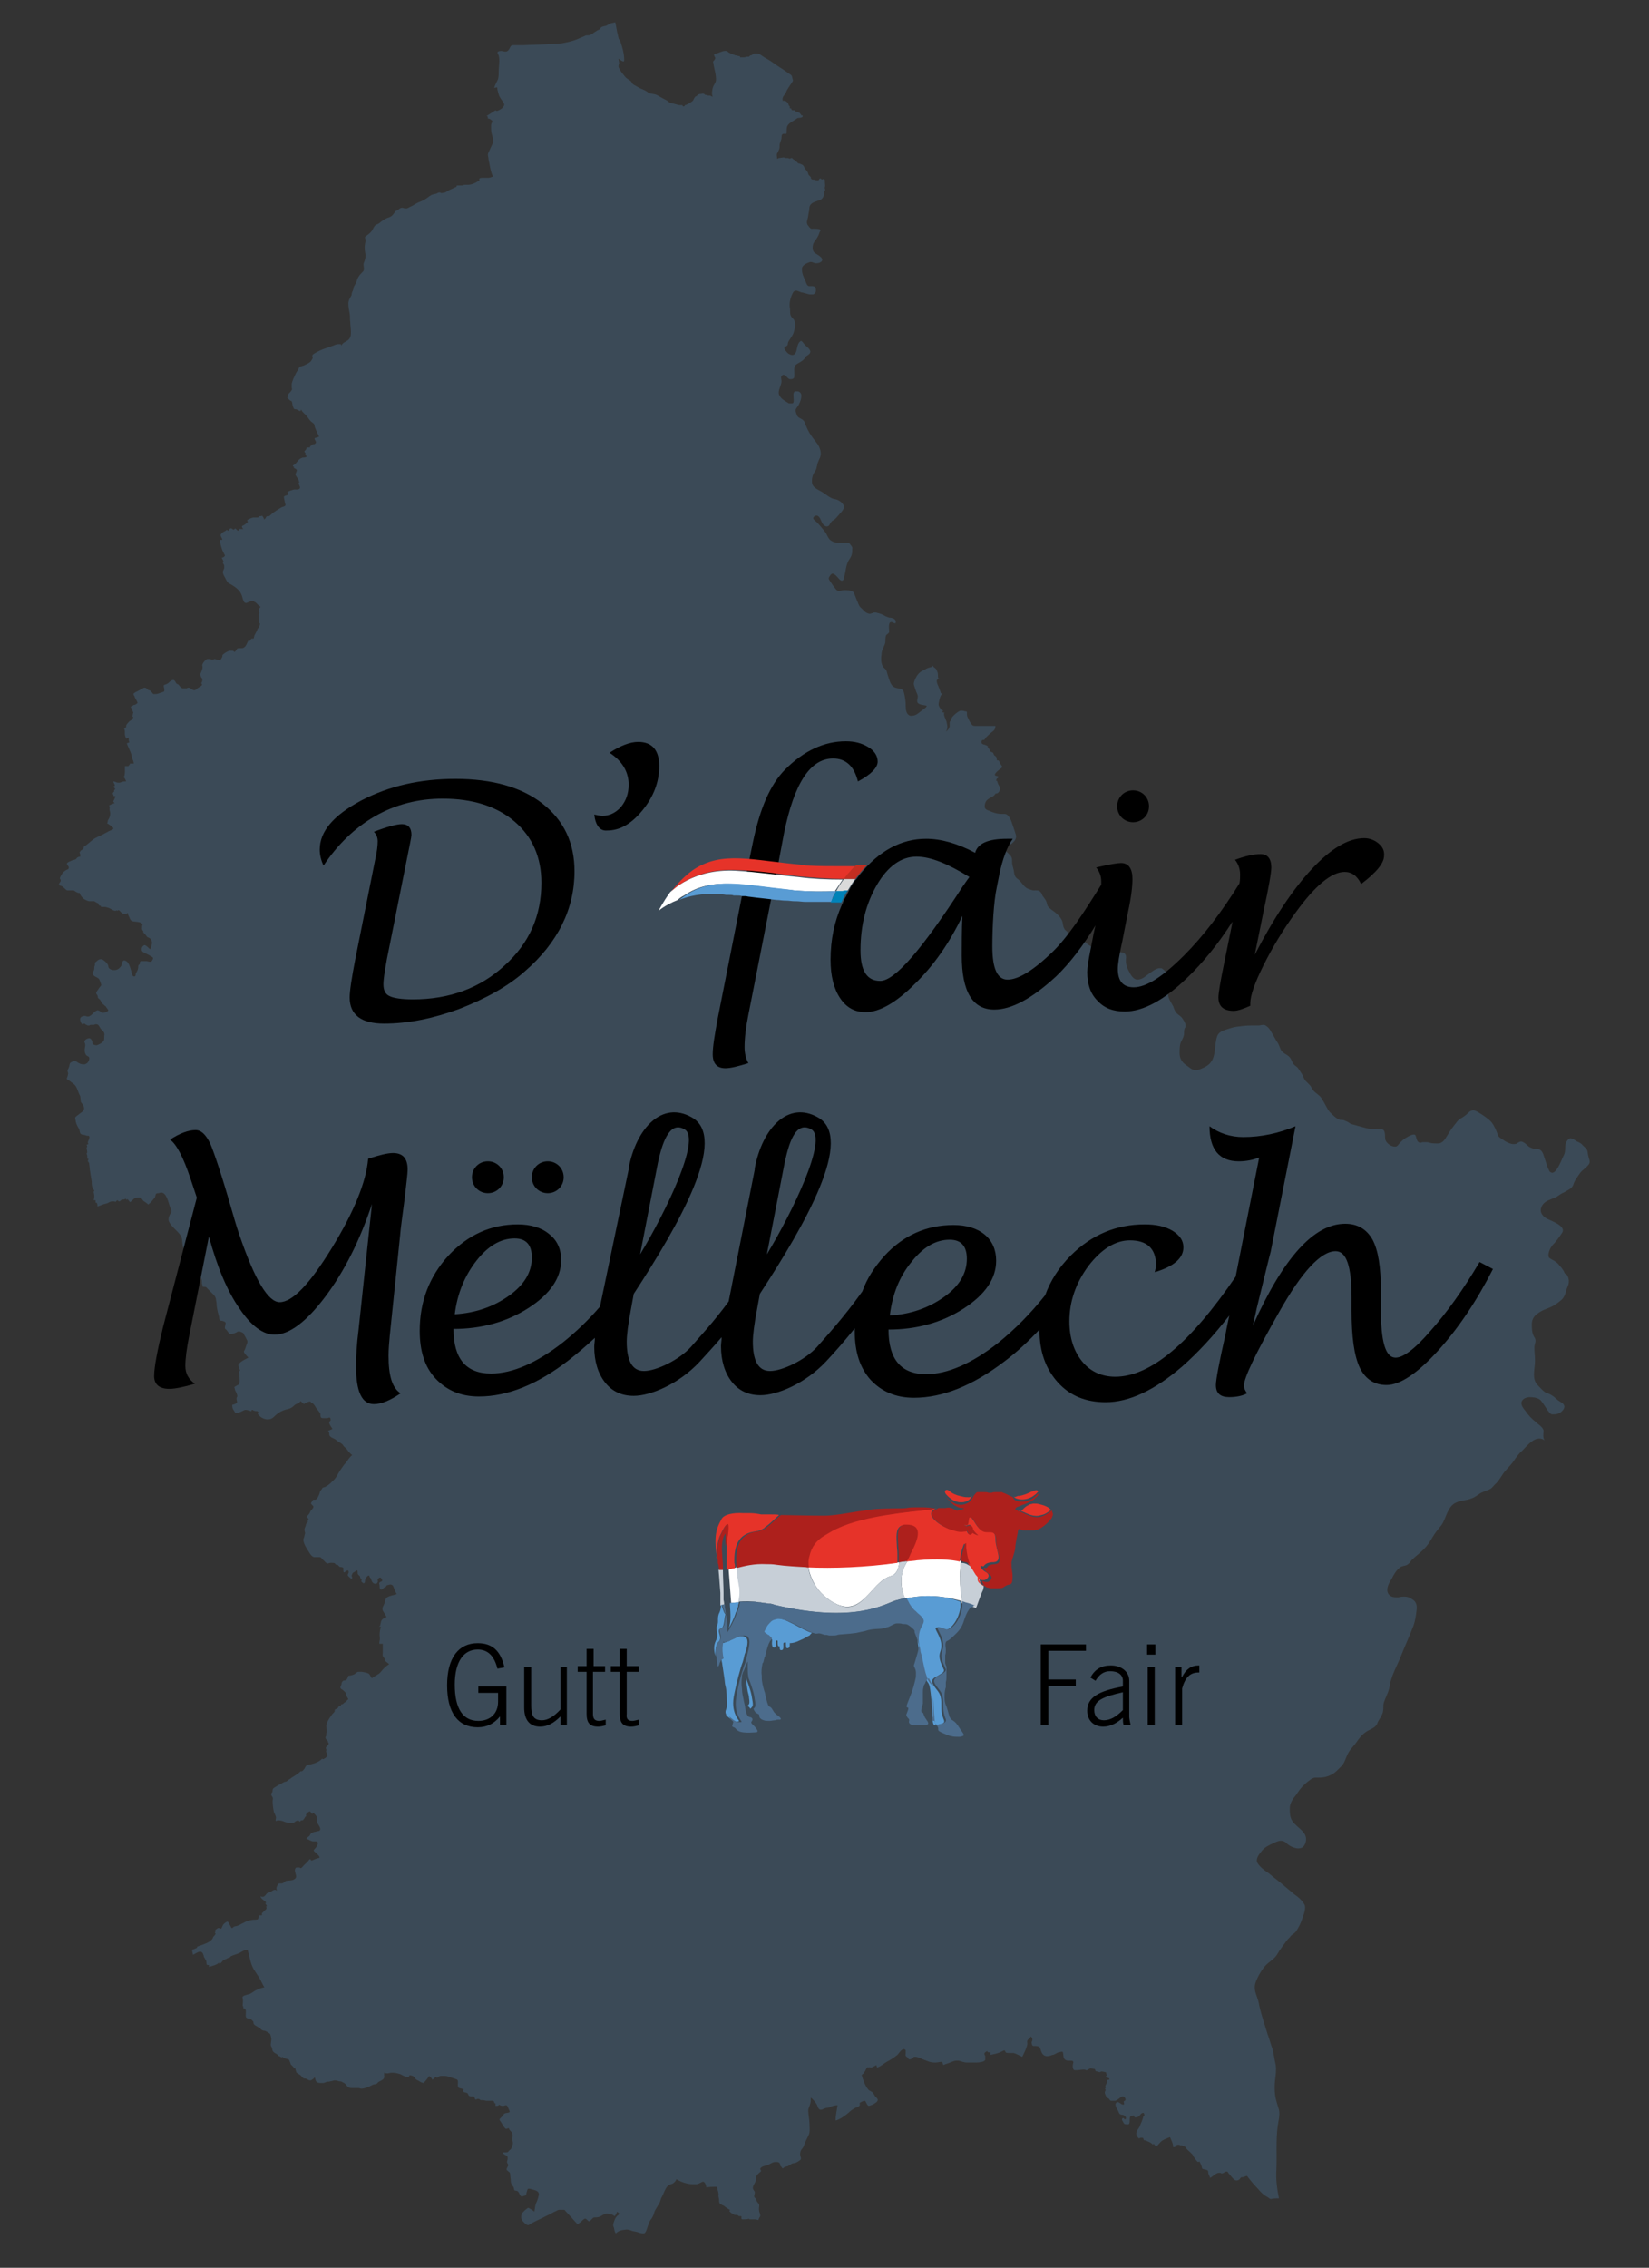
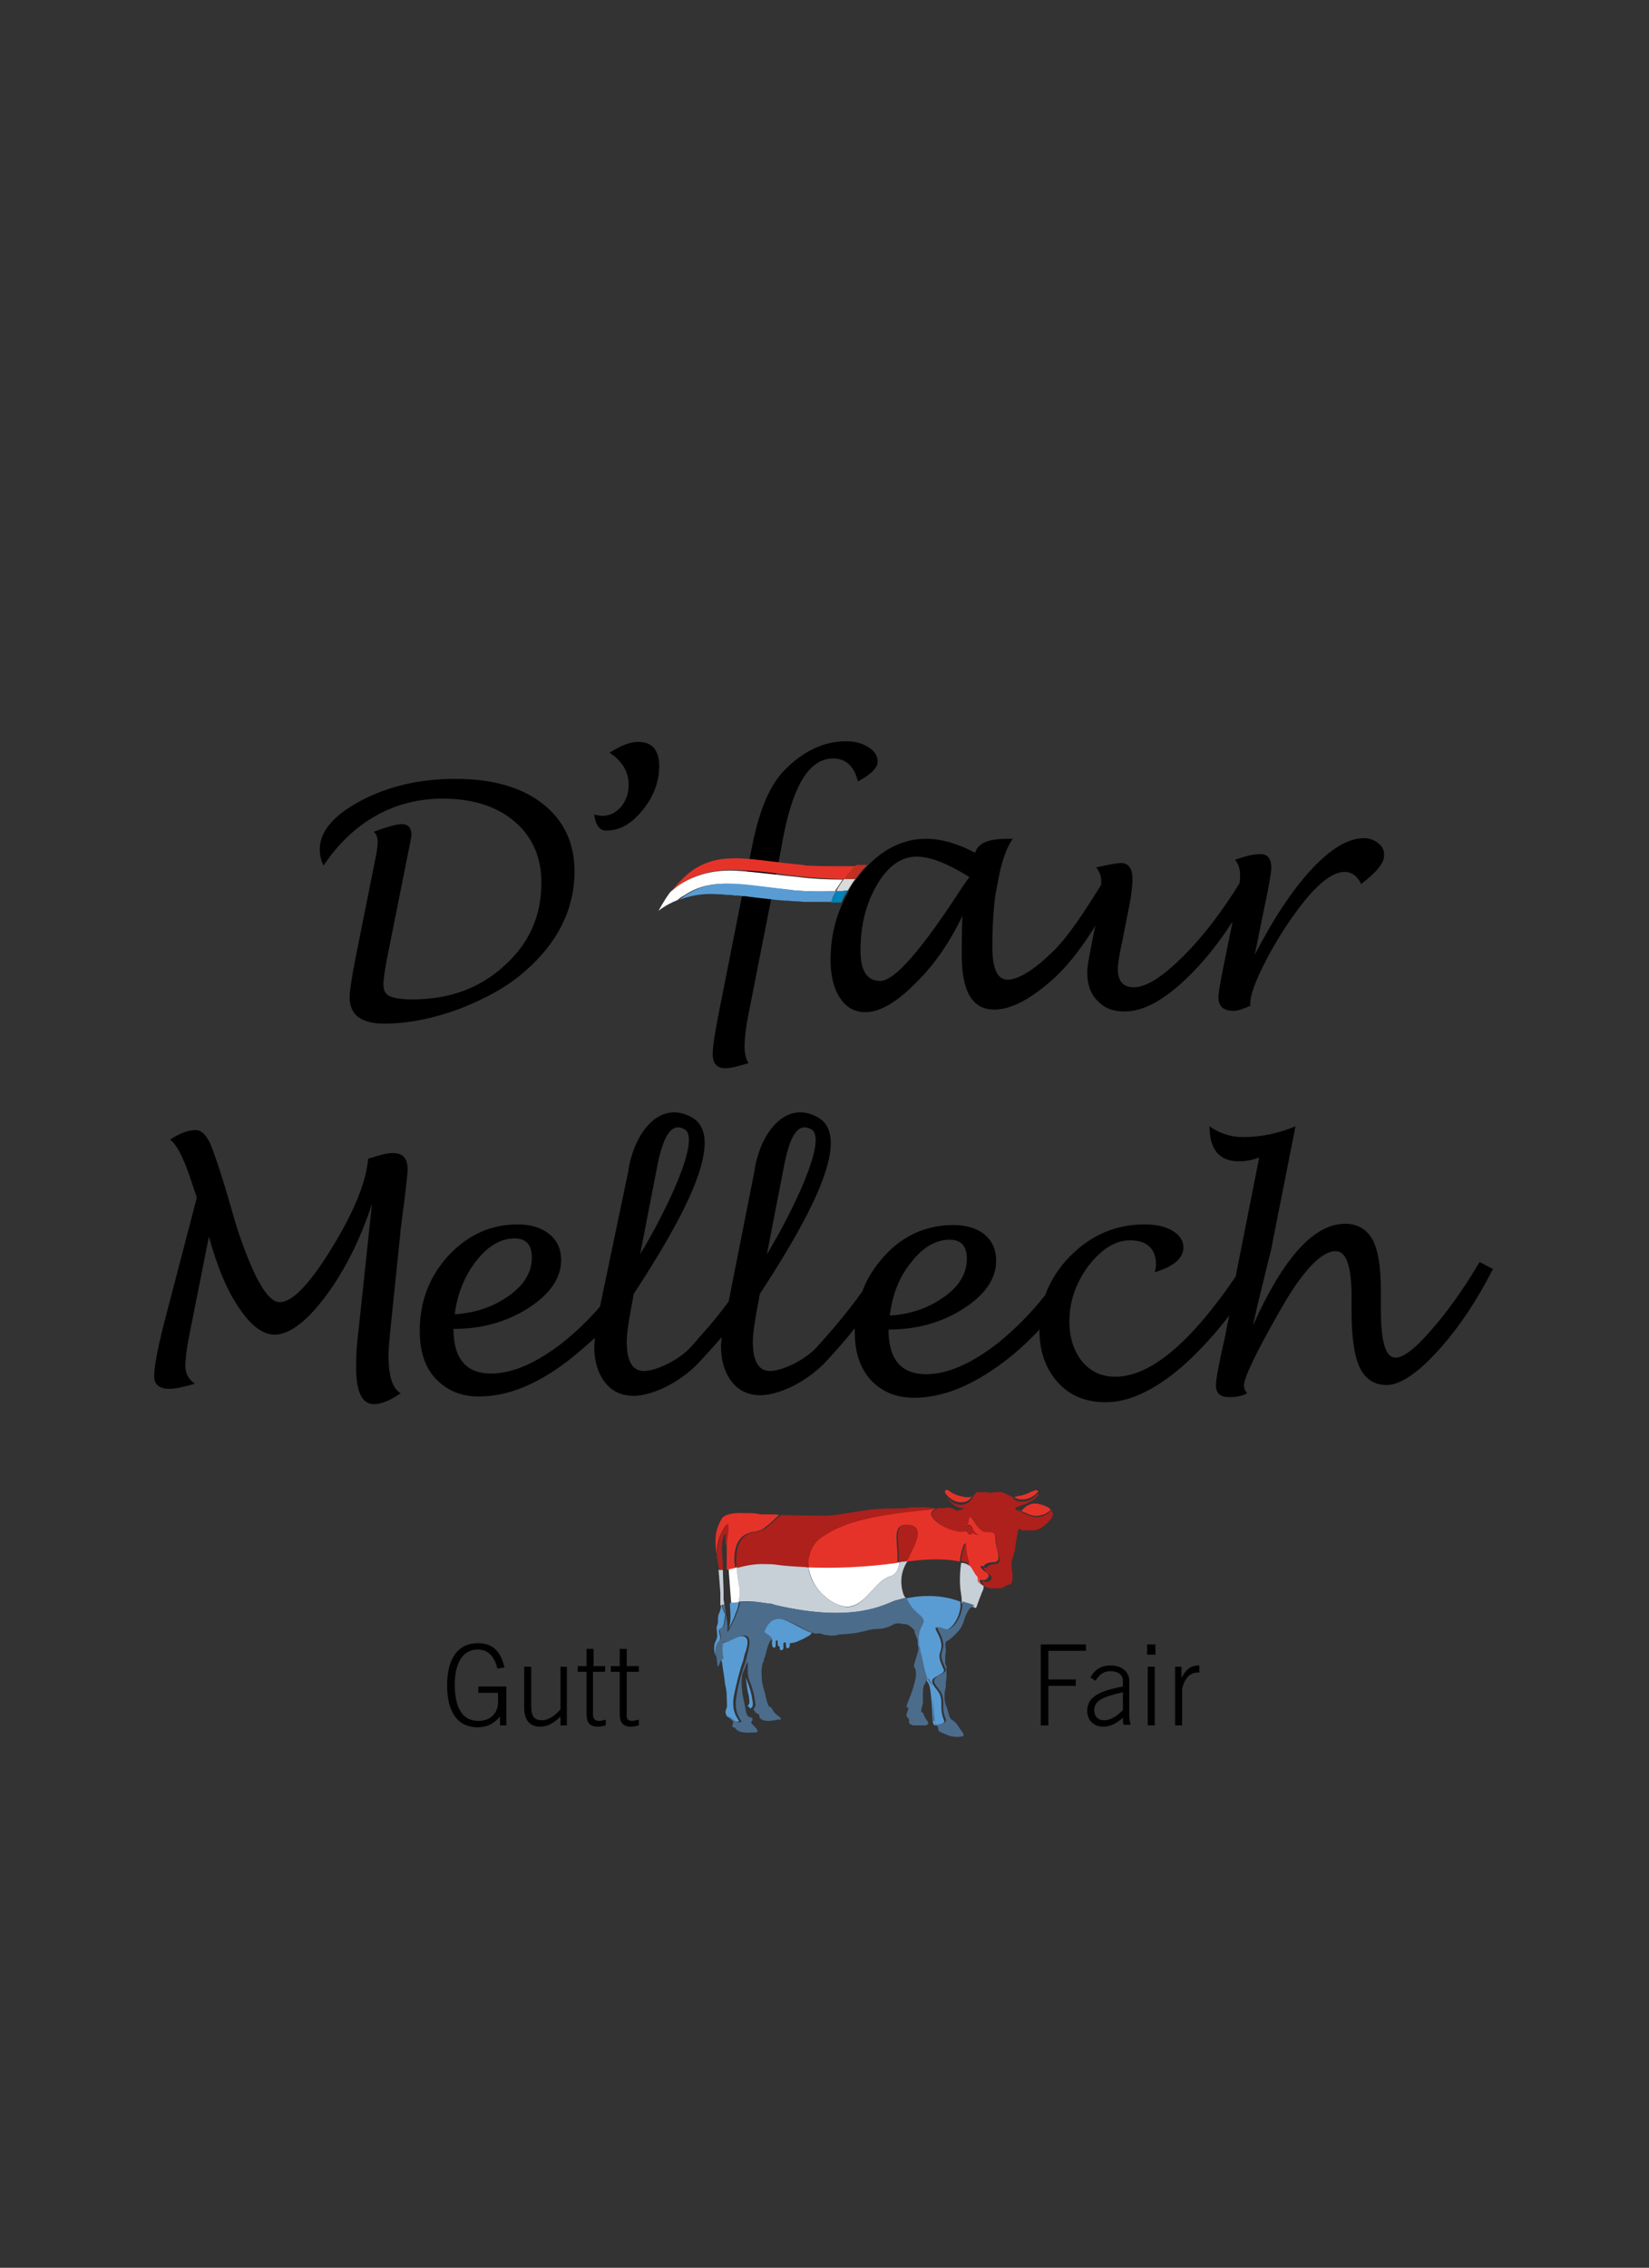
<svg xmlns="http://www.w3.org/2000/svg" xmlns:xlink="http://www.w3.org/1999/xlink" id="Ebene_1" x="0px" y="0px" viewBox="0 0 258.9 355.8" style="enable-background:new 0 0 258.9 355.8;" xml:space="preserve">
  <rect x="0" y="0" width="258.9" height="355.8" fill="#333333" stroke="none" />
  <style type="text/css">	.st0{clip-path:url(#SVGID_00000147179264510037638350000005832826166043130288_);}	.st1{opacity:0.23;clip-path:url(#SVGID_00000044897408008394393960000018245447462682936480_);}	.st2{clip-path:url(#SVGID_00000039843592333637567880000000293503642377152657_);fill:#599CD4;}	.st3{clip-path:url(#SVGID_00000044897408008394393960000018245447462682936480_);}	.st4{clip-path:url(#SVGID_00000044897408008394393960000018245447462682936480_);fill:#FFFFFF;}	.st5{clip-path:url(#SVGID_00000044897408008394393960000018245447462682936480_);fill:#E63329;}	.st6{clip-path:url(#SVGID_00000044897408008394393960000018245447462682936480_);fill:#599CD4;}	.st7{clip-path:url(#SVGID_00000044897408008394393960000018245447462682936480_);fill:#DADADA;}	.st8{clip-path:url(#SVGID_00000044897408008394393960000018245447462682936480_);fill:#C32E21;}	.st9{clip-path:url(#SVGID_00000044897408008394393960000018245447462682936480_);fill:#0082B8;}	.st10{clip-path:url(#SVGID_00000044897408008394393960000018245447462682936480_);fill:#C7CFD7;}	.st11{clip-path:url(#SVGID_00000044897408008394393960000018245447462682936480_);fill:#4C6C8C;}	.st12{clip-path:url(#SVGID_00000044897408008394393960000018245447462682936480_);fill:#AD201C;}	.st13{clip-path:url(#SVGID_00000131333599237313437770000011524937263288536763_);}	.st14{clip-path:url(#SVGID_00000075881021658672342510000015504900066453919649_);}</style>
  <g>
    <defs>
      <rect id="SVGID_1_" x="8.8" y="3.5" width="241.4" height="347.4" />
    </defs>
    <clipPath id="SVGID_00000028283289637234971310000011900047636750253484_">
      <use xlink:href="#SVGID_1_" style="overflow:visible;" />
    </clipPath>
    <g style="clip-path:url(#SVGID_00000028283289637234971310000011900047636750253484_);">
      <defs>
        <rect id="SVGID_00000175323459980560140550000004176230251900233918_" x="8.8" y="3.5" width="241.4" height="347.4" />
      </defs>
      <clipPath id="SVGID_00000127036874065372564840000003476878141008954004_">
        <use xlink:href="#SVGID_00000175323459980560140550000004176230251900233918_" style="overflow:visible;" />
      </clipPath>
      <g style="opacity:0.23;clip-path:url(#SVGID_00000127036874065372564840000003476878141008954004_);">
        <g>
          <defs>
            <rect id="SVGID_00000059989074628697913550000009772861584066542774_" x="-0.2" y="-3.5" width="259.4" height="355.4" />
          </defs>
          <clipPath id="SVGID_00000176725543331849044610000003439353521940584637_">
            <use xlink:href="#SVGID_00000059989074628697913550000009772861584066542774_" style="overflow:visible;" />
          </clipPath>
-           <path style="clip-path:url(#SVGID_00000176725543331849044610000003439353521940584637_);fill:#599CD4;" d="M96.6,3.5     c-0.3,0.1-0.7,0.1-1,0.3c-0.2,0.1-0.4,0.3-0.7,0.3c-0.3,0.1-0.5,0.1-0.6,0.3c-0.1,0.3-0.5,0.3-0.7,0.5c-0.4,0.2-0.6,0.5-1,0.6     c-0.2,0.1-0.5,0-0.7,0.1c-0.2,0.1-0.4,0.2-0.7,0.3c-1,0.5-1.9,0.7-3,0.9c-2.1,0.2-4.1,0.2-6.2,0.3c-0.5,0-1,0-1.5,0     c-0.4,0-0.4,0.5-0.7,0.8c-0.2,0.2-0.3,0.2-0.5,0.2c-0.2,0-0.4-0.1-0.6-0.1c0,0,0,0,0,0c-0.2,0-0.3,0-0.5,0.1     c-0.2,0.1,0,0.4,0.1,0.6c0.2,0.8,0,1.7,0,2.5c0,0.4,0,0.8-0.1,1.2c-0.2,0.5-0.5,0.9-0.6,1.4c0.1,0,0.3-0.1,0.4-0.1c0,0,0,0,0,0     c0.1,0,0.1,0.4,0.1,0.4c0.1,0.2,0.1,0.5,0.2,0.7c0.1,0.5,0.6,1,0.8,1.4c0.2,0.3-0.1,0.6-0.3,0.8c-0.1,0.1-0.6,0.4-0.8,0.4     c-0.1,0-0.1,0-0.2-0.1c-0.5,0.3-0.9,0.6-1.4,0.9c0.4,0.1,0,0.4,0.3,0.4c0.1,0,0.3,0.1,0.4,0.2c0.3,0.2,0.2,0.2,0.1,0.5     c-0.1,0.2-0.1,0.3-0.1,0.5c0,0.4,0,0.8,0.1,1.2c0.1,0.3,0.3,1.1,0.2,1.4c-0.2,0.4-0.4,0.9-0.6,1.3c-0.1,0.3-0.2,0.3-0.2,0.6     c0,0.2,0.1,0.4,0.1,0.7c0.2,0.9,0.3,1.9,0.7,2.7c-0.3,0.1-0.5,0.2-0.7,0.2c-0.1,0-0.2,0-0.2,0c-0.1,0-0.2,0-0.2,0c0,0,0,0-0.1,0     c0,0,0,0,0,0c-0.1,0-0.1,0-0.2,0c-0.1,0-0.2,0-0.3,0c-0.3,0-0.6,0.1-0.4,0.4C74.5,28.8,74,29,73.4,29c-0.1,0-0.2,0-0.3,0     c0,0,0,0-0.1,0c-0.2,0-0.3,0.1-0.5,0.1c0,0,0,0,0,0c0,0-0.1,0-0.2,0s-0.2,0-0.3,0c-0.2,0-0.4,0-0.3,0.2     c-0.3,0.1-0.6,0.3-0.9,0.4c-0.3,0.1-0.7,0.4-0.9,0.5c-0.1,0-0.4,0.1-0.6,0.1c0,0,0,0,0,0c-0.1,0-0.1-0.1-0.3-0.1c0,0,0,0,0,0     c-0.2,0-0.3,0.1-0.5,0.2c-0.2,0-0.3,0.1-0.5,0.1c-0.4,0.1-0.7,0.4-1,0.6c-0.4,0.3-0.9,0.5-1.4,0.7c-0.4,0.2-0.8,0.5-1.3,0.7     c-0.2,0.1-0.3,0.2-0.5,0.2c-0.2,0-0.3,0-0.6-0.1c0,0-0.1,0-0.1,0c-0.4,0-0.6,0.5-1,0.5c-0.3,0.5-0.5,0.8-1,1     c-0.4,0.1-0.9,0.4-1.3,0.7c-0.1,0.1-0.2,0.2-0.4,0.3c-0.1,0.1-0.3,0.1-0.4,0.2c-0.3,0.2-0.4,0.6-0.6,0.9c-0.3,0.4-0.6,0.6-1,0.9     c-0.2,0.1,0,0.4,0,0.6c0,0.2-0.1,0.5-0.1,0.7c-0.1,0.5,0,1.1,0.1,1.6c0,0.5-0.1,0.8-0.3,1.3c-0.1,0.4,0.2,1-0.1,1.3     c-0.4,0.4-0.7,0.7-0.9,1.2c-0.1,0.4-0.3,0.8-0.5,1.1c-0.1,0.2-0.1,0.5-0.2,0.7c-0.1,0.2-0.2,0.4-0.2,0.7     c-0.2,0.4-0.5,0.8-0.5,1.3c0,0.5,0.1,1.1,0.2,1.6c0.1,0.5,0,0.9,0.1,1.4c0,0.5,0.1,1,0.1,1.6c0,0.5-0.1,0.9-0.5,1.2     c-0.4,0.3-0.9,0.4-1,0.9c0-0.3-0.1-0.3-0.2-0.3c-0.1,0-0.1,0-0.3,0c-0.2,0-0.5,0.1-0.7,0.2c-0.6,0.2-1.1,0.4-1.7,0.6     c-0.5,0.2-0.9,0.4-1.4,0.7c-0.3,0.2-0.3,0.3-0.2,0.6c0,0.2-0.2,0.4-0.3,0.6c-0.3,0.3-0.6,0.4-1,0.6c-0.1,0.1-0.8,0.2-0.8,0.3     c-0.2,0.5-0.5,0.8-0.7,1.3c-0.2,0.4-0.4,0.9-0.5,1.3c0,0.2,0,0.4,0,0.6c0,0.1,0.1,0.3,0,0.4c-0.1,0.2-0.3,0.4-0.5,0.6     c-0.1,0.2-0.1,0.5-0.2,0.6c0.1,0.1,0.2,0.2,0.3,0.3c0.1,0.1,0.2,0.2,0.3,0.2h0h0c0.2,0,0.2,0.7,0.3,0.9c0.1,0.2,0.1,0.4,0.3,0.4     c0.1,0,0.2,0,0.4,0.1c0.1,0.1,0.2,0.1,0.4,0.2c0,0,0,0,0,0c0.1,0,0.2-0.2,0.2-0.3c0,0.3,0.5,0.7,0.7,0.9c0.3,0.3,0.5,0.7,0.8,1     c0.1,0.1,0.4,0.3,0.5,0.4c0.1,0.2,0.1,0.5,0.2,0.7c0.2,0.5,0.4,0.9,0.6,1.3c-0.2,0.1-0.4,0.2-0.6,0.2c-0.2,0.1-0.1,0.2,0,0.4     c0.1,0.2,0.2,0.3,0,0.5c-0.1,0.1-0.2,0.1-0.3,0.1c-0.1,0-0.2,0.1-0.3,0.2c-0.1,0.1-0.2,0-0.2,0.2c0,0.1-0.1,0.1-0.2,0.1     c-0.1,0-0.3,0-0.4,0.1c0.1,0.1-0.2,0.4-0.3,0.5c-0.1,0.1,0.4,0.4,0.1,0.5c0.1,0.1,0.2,0.3,0.3,0.3c-0.2,0.2-0.5,0.2-0.7,0.2     c-0.3,0.1-0.6,0.3-0.8,0.6c-0.2,0.2-0.3,0.4-0.5,0.5c-0.3,0.2-0.3,0.2,0,0.4c0,0-0.1,0.1-0.1,0.1c0.2,0.1,0.5,0.2,0.5,0.4     c0,0.2-0.2,0.4-0.2,0.7c0,0.1,0.6,0.9,0.5,0.9c0,0,0,0,0,0c0,0.1,0.1,0.2,0.1,0.2c0,0.1-0.1,0.1-0.1,0.2c0,0.3,0.2,0.4,0.2,0.7     c0,0.4-0.7,0.3-0.9,0.3c-0.4,0.1-0.7,0.2-1.1,0.4c0.1,0.1,0.2,0.4,0,0.5c-0.1,0-0.4,0.1-0.5,0.2c-0.1,0.1,0.1,0.6,0.1,0.8     c0,0.2,0.2,0.5,0.1,0.6c-0.1,0.2-0.4,0.2-0.6,0.3c-0.5,0.3-1,0.6-1.5,1c-0.1,0.1-0.4,0.4-0.5,0.4c0,0,0,0,0,0c0,0-0.1,0-0.1,0     c-0.1,0-0.1,0-0.1,0c0,0-0.1,0-0.1,0c-0.1,0.1-0.2,0.2-0.2,0.4l-0.1-0.1c0,0.1-0.1,0.2-0.1,0.2c-0.1,0-0.1-0.3-0.2-0.4     c0-0.1-0.2,0-0.1-0.2c-0.2,0.1-0.4,0.1-0.6,0.1c0.1,0.2-0.1,0.2-0.4,0.2c-0.1,0-0.1,0-0.2,0c-0.1,0-0.1,0-0.1,0c0,0,0,0,0,0     c-0.4,0-0.7,0.2-1.1,0.4c0.1,0.3,0.2,0.3-0.1,0.5c-0.1,0.1-0.3,0.2-0.4,0.3c-0.1,0-0.2,0.1-0.2,0.1c-0.2,0.1-0.1,0-0.1,0.2     c0,0.1,0.2,0.3,0.2,0.3c-0.2,0-0.4,0-0.5,0c0,0-0.1,0-0.1,0c0,0,0,0,0,0c0,0,0,0,0,0c0,0,0,0-0.1,0.1c0,0-0.1,0.2-0.1,0.2     c-0.2-0.1-0.3-0.3-0.5-0.4c-0.1,0.1-0.1,0.2-0.2,0.2c0,0-0.1,0-0.2-0.1c-0.1,0-0.1-0.1-0.2-0.1c0,0,0,0-0.1,0     c-0.1,0-0.3,0.3-0.4,0.4c-0.1-0.1-0.1-0.1-0.2-0.2c-0.2,0.3-0.6,0.3-0.8,0.6c-0.2,0.2-0.2,0.2-0.1,0.5c0.1,0.2,0.2,0.3,0.2,0.5     c0,0,0,0-0.1,0c0,0,0,0-0.1,0c0,0,0,0-0.1,0c0,0,0,0-0.1,0c0.1,0.6,0.2,1.1,0.4,1.6c0,0.1,0.5,0.9,0.4,0.9     c-0.1,0.2-0.3,0.3-0.5,0.3c0.1,0.2,0.3,0.5,0.3,0.7l-0.1,0.1c-0.1,0.1,0.1,0.1,0.1,0.2c0.1,0.2,0.1,0.2,0.1,0.5     c0,0.2,0,0.2-0.1,0.4c-0.2,0.4-0.1,0.6,0.1,1c0.2,0.3,0.4,0.9,0.7,1.1c0.6,0.3,1.4,0.8,1.8,1.4c0.2,0.3,0.3,0.6,0.4,1     c0.1,0.3,0.2,0.7,0.5,0.7c0,0,0,0,0.1,0c0.3-0.1,0.6-0.3,0.9-0.3c0.1,0,0.2,0,0.3,0.1c0.3,0.1,0.5,0.4,0.7,0.6l0.3,0.2     c0,0.1-0.2,0.2-0.2,0.3c-0.1,0.2-0.1,0.5,0,0.6c0.1,0.1-0.1,0.4-0.1,0.6c0,0.3,0,0.6,0,0.9c0,0.2,0.3,0.1,0.2,0.4     c-0.1,0.2-0.1,0.4-0.2,0.6l-0.1-0.1c-0.1,0.4-0.3,0.7-0.5,1.1c-0.1,0.1-0.1,0.5-0.2,0.6c0,0,0,0-0.1,0c0,0,0,0-0.1,0     c0,0,0,0-0.1,0c0,0-0.1,0-0.1,0.1c-0.1,0.1-0.1,0.2-0.2,0.3c0-0.1-0.1-0.1-0.2-0.1c-0.3,0.5-0.4,1.2-1.1,1.2c0,0,0,0,0,0     c-0.1,0-0.2,0-0.3,0c-0.1,0-0.3,0-0.4,0.1c0,0.1-0.3,0.5-0.4,0.5c0,0,0,0,0,0c-0.2-0.2-0.2-0.2-0.5-0.2c-0.1,0-0.1,0-0.2,0     c0,0-0.1,0-0.1,0c-0.3,0.1-0.8,0.4-1,0.6c-0.2,0.2,0,0-0.1,0.3c0,0.1,0,0.1-0.1,0.2c0,0.1-0.2,0.4-0.3,0.4l-0.4-0.1     c-0.1,0-0.3-0.1-0.4-0.1c0,0,0,0,0,0c-0.1,0-0.2,0.1-0.4,0.1c0,0,0,0,0,0c-0.1,0-0.2-0.1-0.4-0.1h0h0c0,0-0.1,0-0.1,0     c-0.1,0-0.1,0-0.2,0c0,0-0.1,0-0.1,0c-0.2,0.1-0.6,0.5-0.7,0.8c-0.1,0.2,0,0.3,0,0.5c0,0.2-0.1,0.4-0.2,0.7     c-0.1,0.3-0.2,0.3-0.1,0.6c0,0.2,0.1,0.3,0.2,0.4c0.1,0.2,0.1,0.3,0,0.6c0,0.1-0.1,0.1-0.1,0.2c-0.1,0.1,0.1,0,0.1,0.1     c0,0,0,0.2,0,0.2c-0.1,0.2-0.7,0.4-0.8,0.6c-0.1,0.1-0.3,0.2-0.4,0.2c-0.2,0-0.3-0.1-0.6-0.3c-0.1-0.1-0.2-0.1-0.4-0.1     c0,0,0,0,0,0c-0.1,0-0.1,0.1-0.2,0.1c-0.2,0-0.5,0-0.6,0c0,0,0,0,0,0c-0.3,0-0.5-0.4-0.7-0.6c-0.2-0.1-0.3-0.1-0.4-0.3     c-0.1-0.2-0.2-0.4-0.4-0.4c-0.1,0-0.2,0-0.3,0.1c-0.3,0.1-0.4,0.4-0.7,0.5c-0.1,0.1-0.5,0.1-0.5,0.3c0,0.2,0.1,0.4,0.1,0.6     c0,0.3,0,0.3-0.3,0.4c-0.4,0.1-0.7,0.3-1.1,0.3c-0.1,0-0.2,0-0.2,0c-0.1,0-0.2,0-0.3-0.2c0,0-0.1-0.1-0.1-0.1c0,0,0,0,0,0     c0,0,0,0,0,0c0,0,0,0,0,0c-0.1-0.1-0.2-0.2-0.3-0.3c0,0-0.1,0-0.1,0c-0.1,0-0.2-0.1-0.3-0.2c-0.1-0.1-0.2-0.2-0.4-0.2     c0,0-0.1,0-0.1,0c-0.4,0.2-0.7,0.4-1.1,0.6c-0.1,0-0.4,0.2-0.5,0.3c-0.1,0.1,0,0.3,0.1,0.4c0.1,0.4,0.4,0.7,0.5,1.1     c-0.1,0.1-0.4,0.3-0.5,0.3c0,0-0.1,0-0.1,0c-0.1,0.1-0.3,0.2-0.5,0.3c0.1,0.1,0.2,0.4,0.3,0.6c0,0.1,0.2,0.3,0.1,0.4     c-0.1,0.1,0,0.3-0.1,0.4c-0.1,0.1,0.2,0.2,0.1,0.3c-0.1,0.1-0.1,0.2-0.2,0.3c-0.2,0.2-0.4,0.2-0.5,0.4c-0.1,0.1-0.4,0.4-0.4,0.6     c0.1,0.3-0.2,0.2-0.3,0.4c0,0.1,0.1,0.3,0.1,0.4c0,0.1,0,0.3,0,0.4c0,0.3,0.1,0.5,0.2,0.8c0.1-0.1,0.3-0.1,0.4-0.2     c0,0.3,0,0.5,0.1,0.8c-0.1,0-0.3,0.1-0.4,0.1c0.2,0.6,0.5,1.1,0.7,1.7c0.1,0.3,0.1,0.6,0.2,0.8c0.1,0.2,0.2,0.5,0.2,0.7     c0,0,0,0,0,0c0,0-0.1,0-0.2,0c-0.1,0-0.2,0-0.2,0c-0.1,0-0.2,0-0.2,0c-0.1,0.1,0.1,0.2-0.1,0.2c-0.1,0,0,0.2-0.2,0.2     c-0.2,0-0.3,0-0.5,0c0,0.2,0.1,1.6-0.2,1.7c0.2,0.2,0.3,0.4,0.4,0.7c-0.1,0-0.2,0-0.2,0c-0.3,0-0.5,0.1-0.8,0.2     c-0.1,0-0.1,0-0.2,0c-0.1,0-0.3,0-0.4-0.1c-0.1,0-0.3-0.1-0.4-0.1c0,0,0,0,0,0c0,0.3,0.5,0.7,0,0.8c0.1,0.1,0.2,0.3,0.3,0.4     c-0.1,0.1-0.2,0.2-0.2,0.2c0,0.1,0.1,0.1,0,0.2c-0.1,0.1-0.2,0.2-0.2,0.3c0,0.1,0.1,0.2,0.1,0.2c0,0.3,0.1,0.2,0.3,0.2     c0,0.2-0.1,0.4-0.2,0.6c-0.2,0.3-0.1,0.3,0.1,0.5c-0.3,0.1-0.6,0.2-0.9,0.4c0.2,0.1,0.1,0.4,0.1,0.6c0,0.2,0.1,0.4,0.1,0.6     c0,0.4-0.1,0.7-0.3,1c-0.1,0.1-0.1,0.6-0.2,0.6c0.2,0,1.1,0.7,1,0.8c-0.1,0.2-0.5,0.3-0.7,0.4c-0.3,0.2-0.6,0.3-0.9,0.5     c-0.6,0.3-1.2,0.5-1.7,0.9c-0.5,0.4-0.9,0.8-1.4,1.1c0.2,0.2-0.3,0.5-0.5,0.6c0.1,0.2-0.2,0.1-0.1,0.3c0.1,0.2,0.1,0.3,0.1,0.6     c0,0,0,0,0,0c-0.2,0-0.5,0.1-0.6,0.3c-0.1,0.2-0.4,0.2-0.7,0.3c-0.2,0.1-0.8,0.3-0.8,0.5c0,0.2,0.3,0.4,0.3,0.6     c0,0.3-0.2,0.3-0.4,0.4c-0.3,0.2-0.6,0.4-0.7,0.7c-0.1,0.1-0.3,0.5-0.3,0.6c0,0.1,0.1,0.2,0.1,0.2c0.1,0.3-0.1,0.4-0.2,0.6     c-0.1,0.3,0,0.3,0.3,0.4c0.4,0.1,0.7,0.7,1,0.7c0,0,0,0,0.1,0c0.1,0,0.2,0,0.4,0c0.1,0,0.3,0,0.4,0c0.2,0,0.3,0.2,0.4,0.2     c0.1,0.1,0.2,0.1,0.4,0.2c0,0,0.1,0,0.1,0c0,0,0,0,0,0c0,0,0,0,0,0c0.1,0,0.1,0,0.1,0c0.1,0.1,0,0.2,0.1,0.2     c0,0.2,0.4,0.6,0.5,0.7c0.3,0.2,0.7,0.4,1,0.4c0,0,0,0,0.1,0c0.1,0,0.2,0,0.2,0c0.1,0,0.1,0,0.2,0c0,0,0.1,0,0.2,0     c0.2,0.1,0.4,0.3,0.6,0.3c0,0.1,0.1,0.4,0.3,0.4c0,0,0,0,0.1,0c0,0.2,0.1,0.2,0.3,0.2c0,0,0.1,0,0.1,0c0,0,0.1,0,0.1,0     c0,0,0.1,0,0.1,0c0.3,0,0.5,0.1,0.8,0.2c0.2,0.1,0.6,0.4,0.9,0.4c0.1,0,0.1,0,0.2-0.1l0.1,0.1c0.1,0,0.1-0.1,0.2-0.1     c0.2,0,0.3,0.3,0.5,0.4c0.1,0.1,0.3,0.2,0.5,0.2c0.2,0,0.4-0.1,0.5-0.2c-0.1,0.2,0.1,0.5,0.2,0.7c0.1,0.3,0.2,0.5,0.4,0.6     c0.5,0.2,1.5,0,1.7,0.6c-0.1,0-0.1,0.4-0.1,0.6c0,0.2,0.1,0.3,0.2,0.4c0,0,0,0.1,0,0.2l0.1,0.1c0.1,0.1,0.1,0.1,0.2,0.2     c0.1,0.1,0.2,0.3,0.3,0.4c0.2,0.1,0.5,0.2,0.6,0.4c0.2,0.3,0.2,0.6,0.1,0.9c-0.1,0.2-0.1,0.6-0.2,0.6c-0.1,0-0.1,0-0.2-0.1     c-0.2-0.2-0.5-0.5-0.7-0.5c-0.1,0-0.1,0-0.2,0.1c-0.3,0.2-0.4,0.8,0,1c0.2,0.1,0.4,0.2,0.6,0.3c0.2,0.1,0.4,0.2,0.7,0.4     c0.2,0.1,0.3,0.2,0.2,0.4c-0.1,0.1-0.1,0.3-0.3,0.4c0,0,0,0-0.1,0c-0.2,0-0.5-0.1-0.6-0.1c-0.2,0-0.3,0-0.5,0     c-0.1,0-0.2,0-0.3,0c-0.1,0-0.1,0-0.2,0.1c-0.1,0.1,0,0.3-0.1,0.4c-0.1,0.1-0.2,0.1-0.2,0.3c0,0.2,0,0.3-0.1,0.6     c-0.1,0.2-0.2,0.4-0.3,0.6c0,0.1,0,0.4-0.2,0.4c0,0,0,0-0.1,0c-0.3,0-0.4-1-0.5-1.2c-0.2-0.5-0.3-1.1-0.9-1.3c0,0-0.1,0-0.1,0     c-0.4,0-0.3,0.6-0.5,0.9c-0.3,0.4-0.6,0.6-1,0.6c-0.1,0-0.1,0-0.2,0c-0.3,0-0.8-0.2-0.8-0.6c0-0.3-0.5-0.8-0.7-0.9     c-0.2-0.2-0.4-0.2-0.5-0.2c-0.2,0-0.4,0.1-0.6,0.3c-0.1,0.1-0.3,0.2-0.3,0.3c0,0.1,0,0.2,0,0.3c0,0.1-0.1,0.2-0.1,0.4     c0,0.3,0,0.4-0.2,0.7c-0.1,0.1-0.1,0.2,0,0.4c0.2,0.4,0.8,0.4,1,0.8c0.1,0.2,0.2,0.5,0.3,0.8c0,0.2-0.3,0.4-0.4,0.6     c-0.1,0.2-0.4,0.5-0.4,0.7c0,0.2,0.2,0.3,0.2,0.4c0.1,0.1,0,0.2,0.1,0.4c0.1,0.1,0.3,0.2,0.4,0.4c0.1,0.2,0.1,0.3,0.3,0.5     c0.2,0.1,0.3,0.3,0.5,0.4c0.1,0.2,0.3,0.4,0.4,0.6c0,0.2-0.3,0.2-0.4,0.3c-0.1,0.1-0.3,0.1-0.4,0.1c-0.1,0-0.1,0-0.2,0     c-0.2-0.1-0.2-0.2-0.4-0.3c-0.1,0-0.2-0.1-0.2-0.1c-0.3,0-0.6,0.3-0.8,0.5c-0.2,0.2-0.5,0.5-0.8,0.5c0,0,0,0,0,0     c-0.2,0-0.3-0.1-0.5-0.1c0,0-0.1,0-0.1,0c-0.1,0-0.4,0.1-0.5,0.2c-0.3,0.3,0,0.9,0.2,1.1c0,0,0.1,0,0.1,0c0.1,0,0.1-0.1,0.2-0.1     c0,0,0,0,0,0c0.2,0,0.2,0.2,0.4,0.2c0.1,0.1,0.2,0.1,0.2,0.1c0,0,0.1,0,0.2,0c0.1,0,0.1-0.1,0.2-0.1c0,0,0.1,0,0.1,0     c0.1,0,0.2,0,0.2,0c0,0,0.1,0,0.2,0c0.1,0,0.2-0.1,0.3-0.1c0,0,0,0,0.1,0c0.4,0,0.5,0.4,0.7,0.7c0.2,0.2,0.6,0.5,0.6,0.9     c-0.1,0.5,0.1,0.9-0.3,1.2c-0.2,0.2-0.6,0.4-0.9,0.5c0,0,0,0-0.1,0c-0.2,0-0.6-0.1-0.6-0.4c0-0.3-0.2-0.7-0.5-0.7c0,0,0,0,0,0     c-0.3,0-0.9,0.3-0.7,0.7c0.2,0.4,0,0.7,0,1.1c0,0.3,0,0.5,0.2,0.8c0.1,0.2,0.4,0.2,0.5,0.4c0.1,0.4-0.2,0.9-0.5,1     c-0.1,0.1-0.3,0.1-0.4,0.1c-0.3,0-0.6-0.1-0.9-0.3c-0.1-0.1-0.3-0.2-0.5-0.2c-0.2,0-0.5,0.1-0.7,0.3c-0.1,0.2-0.1,0.5-0.2,0.7     c0,0.1-0.2,0.3-0.2,0.5c0,0.2,0.1,0.3,0.1,0.4c0,0.2-0.1,0.4-0.1,0.5c-0.1,0.3-0.2,0.3,0,0.5c0.2,0.1,0.4,0.2,0.6,0.4     c0.3,0.2,0.6,0.4,0.8,0.8c0.2,0.4,0.3,0.8,0.5,1.2c0.2,0.3,0.1,0.7,0.2,1.1c0.2,0.3,0.5,0.6,0.5,1c0,0.5-0.6,0.7-0.9,1     c-0.1,0.1-0.5,0.3-0.5,0.5c0,0.2,0.1,0.4,0.1,0.6c0.1,0.4,0.3,0.8,0.5,1.1c0.1,0.2,0.1,0.5,0.2,0.7c0.2,0.3,0.5,0.2,0.8,0.3     c0.2,0.1,0.3,0.1,0.5,0.1c0,0,0,0,0,0c0,0,0,0,0,0c0.1,0,0.2,0.2,0.1,0.4c0,0.3-0.4,0.6-0.1,0.9c-0.1,0-0.2,0.1-0.3,0.1     c0,0.1,0.1,0.2,0.1,0.3c0,0-0.1,0.1-0.1,0.2c0,0.2,0.1,0.5,0.1,0.7c0,0.1-0.1,0.1-0.1,0.2c0,0.1,0.1,0.2,0.1,0.3     c0,0.2,0,0.3,0,0.5h0c0.1,0,0.1,0,0.2,0c0,0.1-0.1,0.2-0.1,0.3c0,0.2,0.1,0.2,0.2,0.4c0,0.3,0.1,0.7,0.1,1     c0.1,0.6,0.2,1.2,0.3,1.9c0,0.3,0,0.8,0.2,1.1c0,0.1,0.2,0.2,0.2,0.3c0,0.1-0.1,0.1-0.1,0.2c0,0.1,0.1,0.4,0.1,0.6     c0,0.2,0,0.5-0.1,0.7c0.1,0,0.2,0,0.3,0c0,0.1,0,0.2,0,0.4c0,0,0.1,0,0.1,0c0.2,0,0.2,0.4,0.2,0.6c0.5-0.2,1-0.4,1.5-0.5     c0.3-0.1,0.4-0.3,0.8-0.3c0.1,0,0.2,0,0.3,0c0.1,0,0.2,0,0.2,0.1c0.1-0.1,0.2-0.2,0.3-0.3c0,0,0,0,0,0c0.1,0,0.2,0.2,0.3,0.2h0     c0.1,0,0.2-0.1,0.3-0.2c0.1-0.1,0.3-0.1,0.4-0.1c0.1,0,0.2-0.1,0.3-0.1c0.1,0,0.1,0,0.2,0.2c0-0.1,0.1-0.1,0.1-0.2     c0,0,0.4,0.5,0.4,0.5c0,0,0,0,0,0c0.1,0,0.5-0.4,0.6-0.5c0.2-0.2,0.5-0.2,0.8-0.2c0.1,0,0.2,0,0.2,0c0.2,0,0.4,0.4,0.5,0.5     c0.3,0.2,0.6,0.4,0.8,0.6l0,0c0,0,0,0,0,0c0,0,0-0.1,0.1-0.1c0-0.1,0.1-0.1,0.1-0.1c0.1-0.1,0.1-0.1,0.2-0.2     c0.2-0.2,0.4-0.5,0.6-0.7c0.1-0.2,0.1-0.5,0.2-0.6c0.1-0.1,0.3-0.1,0.4-0.1c0.1,0,0.3-0.1,0.4-0.1c0,0,0,0,0,0     c0.8,0,1.1,1.4,1.3,2c0.1,0.3,0.2,0.5,0.3,0.8c0.1,0.2-0.1,0.5-0.2,0.6c-0.2,0.4-0.3,0.7-0.2,1.1c0.4,0.9,1.3,1.4,1.9,2.3     c0.4,0.6,0,2,0.8,2.3c0.3,0.1,0.9,0.3,1.1,0.6c0.2,0.3,0.3,0.7,0.5,1c0.2,0.3,0.4,0.6,0.5,1c0.1,0.3,0.1,0.7,0.1,1     c0,0.3,0.1,0.6,0.2,0.8c0.1,0.2,0.1,0.5,0.1,0.7c0,0.2,0.1,0.3,0.1,0.5c0,0.1,0.1,0.1,0.1,0.1c0,0,0.1,0,0.2,0c0,0,0,0,0,0     c0.3,0,0.3,0.1,0.5,0.3c0.3,0.3,0.6,0.6,0.9,0.9c0.3,0.3,0.3,0.4,0.4,0.7c0,0.2,0.1,0.5,0.1,0.7c0,0.5,0.1,0.9,0.2,1.4     c0.1,0.2,0.1,0.5,0.2,0.7c0,0.2,0,0.5,0.2,0.6c0.2,0,0.7,0.1,0.8,0.3c0.1,0.1-0.1,0.6-0.1,0.8c0,0.2,0.1,0.2,0.2,0.3     c0.2,0.2,0.4,0.6,0.6,0.7c0.1,0,0.1,0,0.2,0c0.3,0,0.7-0.2,0.9-0.3c0.1-0.1,0.2-0.1,0.3-0.1c0.1,0,0.2,0,0.4,0.1     c0.5,0.2,0.3,0.3,0.6,0.7c0.1,0.2,0.2,0.4,0.3,0.6c0.1,0.2,0,0.5-0.1,0.7c-0.1,0.3-0.2,0.7-0.4,1c-0.1,0.2,0.5,0.8,0.7,1     c-0.5,0.3-1.1,0.5-1.5,1c-0.1,0.2-0.1,0.2,0,0.5c0.1,0.2,0.1,0.4,0.2,0.5c0,0.1-0.2,0.1-0.2,0.2c0,0.1,0,0.2,0.1,0.4     c0,0.1,0,0.2,0,0.4c0,0.3,0.1,1-0.1,1.2c-0.1,0.1-0.4,0.2-0.5,0.3c-0.1,0.1-0.2,0-0.2,0.2c0,0.1,0.1,0.2,0.1,0.4     c0.1,0.2,0.5,0.9,0.3,1.1c-0.2,0.3,0.1,0.6,0,0.9c-0.1,0.1-0.5,0.3-0.7,0.3c-0.1,0.1,0,0.3,0,0.5c0.1,0.3,0.3,0.5,0.4,0.7     c0,0.1,0.1,0.1,0.2,0.1c0.3,0,1-0.3,1.1-0.4c0.1,0,0.2-0.1,0.3-0.1c0.3,0,0.6,0.1,0.9,0.2c0,0,0.1,0,0.1-0.1     c0-0.1,0-0.1,0.1-0.1c0.1,0,0.2,0.1,0.2,0.1c0.2,0.1,0.5,0.1,0.6,0.1c0,0,0.2,0.2,0.2,0.2c0,0.1-0.2,0.2-0.1,0.3     c0.1,0.1,0.2,0.2,0.3,0.3c0.3,0.3,0.8,0.5,1.2,0.5c0.4,0,0.7-0.1,1-0.4c0.6-0.6,1.2-1,2.1-1.2c0.5-0.1,0.8-0.3,1.1-0.6     c0.3-0.3,0.8-0.3,1-0.7c0.1,0.2,0.4,0.3,0.5,0.5c0.1-0.1,0.7-0.4,0.9-0.4c0,0,0.1,0,0.1,0c0.1,0,0.1,0.1,0.2,0.2     c0.1,0,0.2,0,0.2,0.1c0.2,0.1,0.4,0.5,0.6,0.8c0.2,0.2,0.3,0.4,0.4,0.5c0.1,0.2,0.2,0.1,0.2,0.4c0,0.1,0,0.4,0.1,0.5     c0.1,0.1,0.2,0.1,0.4,0.1c0.1,0,0.1,0,0.2,0c0.1,0,0.3,0,0.4,0c0.1,0,0.2-0.1,0.3-0.1c0,0,0,0,0,0c0.1,0,0.2,0.1,0.2,0.3     c0.1,0.2-0.1,0.2-0.2,0.4c-0.1,0.3,0.4,0.9,0.5,1.1c-0.2,0.1-0.5,0.2-0.7,0.3c0.2,0.2,0.2,0.4,0.2,0.6c0,0.2,0.2,0.3,0.3,0.4     c0.2,0.1,0.4,0.2,0.6,0.3c0.3,0.2,0.5,0.4,0.7,0.5c0.2,0.1,0.5,0.3,0.6,0.5c0.1,0.2,0.3,0.3,0.5,0.5c0.2,0.3,0.5,0.7,0.9,1     c-0.4,0.3-0.7,0.8-1,1.2c-0.4,0.4-0.6,0.8-0.9,1.2c-0.4,0.6-0.6,1.2-1.2,1.7c-0.3,0.3-0.6,0.6-1,0.8c-0.2,0.2-0.5,0.1-0.6,0.3     c-0.1,0.2-0.2,0.3-0.3,0.4c-0.1,0.2-0.1,0.4-0.2,0.6c-0.1,0.2-0.2,0.5-0.4,0.7c-0.1,0-0.1,0.1-0.2,0.1c0,0-0.1,0-0.1,0     c0,0,0,0,0,0c0,0-0.1,0-0.1,0c0,0-0.1,0-0.1,0c0,0,0,0,0,0c0,0,0,0,0,0c-0.1,0-0.2,0.3-0.3,0.4c-0.1,0.2-0.1,0.2,0,0.3     c0.1,0.2,0.3,0.2,0.3,0.4c0,0.3-0.4,0.5-0.5,0.8c-0.1,0.3-0.4,0.6-0.6,0.8c0.3,0.2,0.2,0.1,0.3,0.3c0.1,0.3,0,0.1-0.1,0.3     c0,0.2,0.1,0.2-0.1,0.3c-0.1,0.1-0.2,0.3-0.2,0.5c-0.1,0.2-0.2,0.4-0.2,0.6c0,0.2,0.1,0.4,0.1,0.6c-0.1,0.2-0.1,0.5-0.2,0.7     c-0.3,0.6,0.5,1.7,0.8,2.2c0.2,0.3,0.4,0.7,0.8,0.8c0.1,0,0.1,0,0.2,0c0.1,0,0.2,0,0.3,0c0.1,0,0.2,0,0.3,0c0.1,0,0.3,0,0.4,0.2     c0.2,0.2,0.5,0.5,0.7,0.7c0.1,0,0.1,0.1,0.2,0.1c0.2,0,0.3-0.1,0.5-0.1c0,0,0.1,0,0.2,0c0.2,0,0.4,0,0.5,0.1     c0,0,0.1,0.2,0.2,0.2c0,0,0,0,0,0c0,0,0.1,0,0.1,0c0,0,0,0,0.1,0c0.1,0.1,0.2,0.2,0.3,0.3c0.1,0.1,0.3,0,0.4,0.1     c0,0,0.2,0,0.2,0.1c0,0.1,0,0.2,0,0.3c0,0,0,0.4,0.1,0.4c0,0,0.1,0,0.2-0.1c0.1-0.1,0.2-0.2,0.4-0.2c0.1,0,0.1,0,0.1,0.1     c0.2,0.3-0.3,0.5,0,0.8c0.1,0.1,0.4,0.4,0.5,0.4c0,0,0,0,0,0c0.2-0.1,0-0.4,0-0.5c0.1-0.2,0.1-0.4,0.3-0.5     c0.1,0,0.4-0.3,0.5-0.3c0,0,0.1,0,0.1,0c0.1,0.1,0,0.4,0.1,0.6c0.1,0.1,0.2,0.2,0.3,0.3c0.1,0.1,0,0.2,0.1,0.3     c0,0,0.2,0.2,0.2,0.3c-0.1,0.1-0.1,0.2,0,0.3c0.1,0.1,0.2,0.2,0.3,0.2c0.1,0,0.2-0.1,0.2-0.3c0-0.3,0.1-0.4,0.2-0.6     c0.1-0.1,0.2-0.3,0.4-0.3c0.1,0,0.1,0,0.1,0.1c0,0.2,0.3,0.3,0.3,0.6c0.1,0.3,0.3,0.6,0.7,0.6c0,0,0,0,0,0     c0.2,0,0.4-0.4,0.3-0.5c-0.1-0.2,0.2-0.5,0.4-0.5c0.1,0,0.1,0.1,0.2,0.2c0,0.1,0.2,0.2,0.1,0.3c0,0.1-0.3,0.2-0.3,0.2     c-0.3,0.2-0.1,0.3-0.1,0.6c0,0.3,0,0.5,0.2,0.6c0,0,0.1,0,0.1,0c0.2,0,0.3-0.3,0.4-0.3c0.1-0.1,0.2,0,0.3-0.2     c0.1-0.1,0.1-0.2,0.2-0.2c0.1,0,0.3-0.1,0.5-0.1c0.2,0,0.3,0.1,0.4,0.2c0.2,0.4,0.3,0.9,0.6,1.3c-0.5,0.2-1,0.2-1.5,0.5     c-0.3,0.2-0.3,0.5-0.4,0.8c-0.1,0.5-0.5,0.8-0.3,1.3c0.2,0.3,0.4,0.7,0.6,1c-0.4,0.2-0.8,0.3-0.9,0.8c0,0.2-0.1,0.3-0.1,0.5     c0,0.1-0.1,0.1-0.2,0.2c0.1,0,0.2,0,0.3,0c-0.1,0.4-0.2,0.8-0.2,1.3c0,0.3,0.1,0.6,0,0.9c0,0.1-0.1,0.5,0,0.5c0,0,0,0,0,0     c0,0,0,0,0,0c0.1,0,0.1,0,0.2,0c0.1,0,0.1,0,0.2,0c0,0,0.1,0,0.1,0c0,0.5,0,0.9,0,1.4c0,0.2-0.1,0.4,0.1,0.7     c0.1,0.1,0.2,0.2,0.2,0.3c0,0.1,0,0.2,0.1,0.3c0.2,0.2,0.4,0.3,0.6,0.5c-0.5,0.3-0.9,0.7-1.3,1.2c-0.3,0.4-0.9,0.6-1.4,1     c0,0,0,0,0,0c-0.1,0-0.3-0.5-0.4-0.6c-0.1-0.2-0.4-0.2-0.6-0.3c-0.2,0-0.4-0.1-0.6-0.1c-0.2,0-0.3,0-0.5,0     c-0.3,0-0.5,0.3-0.7,0.4c-0.3,0.1-0.5,0.2-0.8,0.2c-0.2,0-0.2,0.4-0.3,0.5c-0.2,0.3-0.3,0.2-0.6,0.3c-0.2,0.1-0.3,0.4-0.3,0.6     c-0.1,0.3-0.3,0.5,0,0.7c0.2,0.1,0.4,0.3,0.6,0.5c0.1,0.2,0.2,0.2,0.1,0.3c0,0.1,0,0.1,0.1,0.2c0,0.1,0.3,0.6,0.3,0.6     c-0.2,0.1-0.3,0.3-0.4,0.4c-0.2,0.1-0.2,0.1-0.4,0.3c-0.1,0.1-0.2,0.1-0.3,0.1c0,0-0.1,0.2-0.1,0.2c-0.1,0.1,0,0-0.2,0.1     l-0.2,0.1c0,0.1,0,0.2-0.1,0.2c0,0-0.1,0-0.1,0c0.1,0-0.2,0.2-0.3,0.2c-0.1,0.1,0,0.3-0.1,0.4c-0.2,0.2-0.4,0.4-0.5,0.6     c-0.3,0.4-0.5,0.7-0.7,1.2c-0.2,0.5,0.1,1.1-0.1,1.7c0,0,0,0,0,0c0.2,0-0.1,0.4-0.1,0.5c0,0.2,0.2,0.4,0.3,0.5     c0.1,0.1,0.1,0.1,0.1,0.3c0,0,0,0,0,0c0,0,0.1,0,0.1,0.1c0,0.2,0,0.2-0.2,0.4c-0.2,0.2-0.3,0.3-0.2,0.5c0.1,0.2,0,0.2,0,0.4     c0,0.2,0.2,0.4,0.2,0.5c0,0.1,0,0.2,0,0.2c0,0-0.2,0.2-0.2,0.2c0,0.1-0.3,0.2-0.4,0.3c0,0,0,0-0.1,0c0,0-0.1,0-0.1-0.1     c-0.1,0.1-0.2,0.2-0.2,0.2c-0.6,0.5-1.4,0.7-2.1,0.8c-0.2,0-0.4,0.4-0.5,0.6c-0.1,0.1-0.2,0.3-0.4,0.4c0,0,0,0-0.1,0     c0,0,0,0-0.1,0c-0.4,0.4-0.9,0.7-1.4,1c-0.2,0.2-0.5,0.3-0.7,0.5c-0.2,0.2-0.3,0.1-0.5,0.2c-0.5,0.3-1,0.5-1.4,0.8     c-0.2,0.1-0.4,0.2-0.4,0.5c0,0.3-0.1,0.3-0.2,0.5c-0.1,0.2,0.1,0.4,0.2,0.6c0.1,0.2,0,0.4,0,0.6c0,0.6,0.1,1.2,0.2,1.7     c0.1,0.2,0.2,0.4,0.3,0.7c0.1,0.2-0.1,0.5,0,0.7c0.1,0,0.2-0.1,0.4-0.1c0.3,0,0.7,0.1,0.9,0.2c0.2,0.1,0.4,0.1,0.6,0.2     c0.1,0,0.1,0,0.2,0c0,0,0.1,0,0.1,0c0,0,0.1,0,0.1,0c0,0,0.1,0,0.1,0c0.1,0,0.2,0,0.2,0c0.1,0,0.2,0,0.3-0.1     c0.1,0,0.2-0.2,0.3-0.2c0.1,0,0.1,0,0.1,0c0,0,0,0,0.1-0.1c0,0,0.1,0,0.1,0c0.1,0,0.2,0.2,0.3,0.2c0.1-0.1,0.1-0.2,0.2-0.2     c0,0,0,0,0.1,0c0,0,0.1,0,0.1,0c0.1,0,0.1-0.1,0.2-0.2c0.2-0.2,0.1-0.3,0.4-0.5c-0.2-0.2,0.1-0.4,0.3-0.6c0.1,0,0.1-0.1,0.2-0.1     c0.2,0,0.2,0.2,0.4,0.4c0.1-0.1,0.1-0.2,0.2-0.2c0.2,0.2,0.4,0.4,0.5,0.6c0.1,0.3,0,0.6,0.1,0.9c0.1,0.4,0.7,0.9,0.4,1.3     c-0.1,0.1-0.5,0.1-0.7,0.2c-0.2,0-0.4,0.1-0.6,0.2c-0.2,0.1-0.2,0.4-0.4,0.5c-0.1,0.1-0.3,0.2-0.4,0.4c0.4,0.1,0.7,0.4,1.1,0.4     c0,0,0.1,0,0.1,0c0.1,0,0.2,0,0.3,0c0.2,0,0.3,0.1,0.3,0.3c0,0.3-0.3,0.7-0.5,0.9c-0.3,0.3-0.1,0.3,0.2,0.6     c0.1,0.1,0.8,0.7,0.5,0.8c-0.4,0.1-0.7,0.2-1.1,0.4c0,0,0,0-0.1,0c0,0-0.1,0-0.1-0.1c0,0-0.1-0.1-0.1-0.1c0,0,0,0-0.1,0     c-0.1,0.1-0.2,0.3-0.3,0.4c-0.3,0.3-0.6,0.5-0.8,0.8c-0.1,0.1-0.2,0.2-0.3,0.2c0,0,0,0,0,0c-0.1,0-0.1-0.1-0.2-0.1     c0,0-0.1,0-0.1,0c0,0-0.1,0-0.1,0c0,0-0.1,0-0.1,0c0,0-0.1,0-0.1,0c-0.1,0-0.1,0-0.2,0.1c-0.4,0.6,0.6,1.4-0.3,1.8     c-0.4,0.2-0.8,0.1-1.2,0.2c-0.2,0.1-0.3,0.3-0.6,0.4c0,0-0.1,0-0.1,0c-0.1,0-0.1,0-0.2,0c-0.1,0-0.1,0-0.1,0     c-0.1,0-0.2,0-0.3,0.2c-0.1,0.2-0.2,0.4-0.2,0.6c0,0.1,0.1,0.2,0,0.4c0-0.1-0.1-0.2-0.2-0.2c-0.2,0-0.4,0.1-0.5,0.2     c-0.3,0.2-0.4,0.2-0.7,0.3c-0.2,0.1-0.3,0.4-0.5,0.5c-0.1,0.1-0.2,0.1-0.3,0.1c-0.1,0-0.2,0-0.3-0.1c0,0.4,0.7,0.7,0.9,1     c-0.3,0.1,0,0.3,0.1,0.5c0,0.1-0.2,0.1-0.1,0.2c0.1,0.2,0,0.4-0.2,0.5l-0.5,0.5c0.1,0.3,0,0.3-0.1,0.3c0,0-0.1,0-0.2,0     c-0.1,0-0.1,0-0.2,0c0,0,0,0,0,0c0,0.2,0,0.4-0.1,0.6c-0.1,0.1-0.7,0.1-0.8,0.1c-0.6,0.1-1,0.2-1.5,0.5     c-0.3,0.1-0.5,0.3-0.8,0.4c-0.2,0.1-0.5,0.1-0.7,0.2c-0.1,0.1-0.2,0.2-0.3,0.2c0,0-0.1,0-0.1-0.1c-0.1-0.2-0.3-0.5-0.4-0.7     c0-0.1-0.1-0.2-0.2-0.2c-0.2,0-0.5,0.3-0.6,0.4c-0.2,0.2-0.2,0.5-0.4,0.7c0,0-0.1,0-0.1,0c0,0-0.1,0-0.1-0.1c-0.1,0-0.1,0-0.2,0     c0,0-0.1,0-0.1,0c-0.1,0.1-0.3,0.2-0.4,0.3c0,0.1,0.1,0.2,0,0.3c-0.1,0.1-0.1,0.1,0,0.2c0.2,0.2-0.4,0.5-0.4,0.8     c-0.4,0.7-1.6,1-2.4,1.3c-0.1,0,0,0.1-0.1,0.2c-0.1,0.1-0.3,0.1-0.4,0.2c-0.1,0-0.3,0.1-0.3,0.1c-0.1,0.1,0.1,0.7,0.1,0.8     c0.2-0.1,0.8-0.5,1.1-0.5c0.2,0,0.3,0.1,0.4,0.2c0.1,0.2,0.2,0.4,0.2,0.6c0.1,0.2,0.2,0.3,0.3,0.5c0.2,0.3,0,0.8,0.3,0.8     c0.1,0,0.1,0,0.2,0c0,0.1,0,0.2,0,0.3c0.6-0.2,1.2-0.3,1.6-0.7c0,0.1,0,0.2,0.1,0.2c0.2-0.1,0.3-0.3,0.5-0.5     c0.1-0.1,0.4-0.2,0.6-0.3c0.1-0.1,0.3-0.1,0.5-0.2c0.1-0.1,0.1-0.2,0.2-0.2c0.4-0.2,0.9-0.3,1.3-0.5c0.2-0.1,0.8-0.5,1.1-0.5     c0.1,0,0.2,0,0.2,0.1c0.3,1,0.4,2,0.9,2.9c0.3,0.5,0.6,0.9,0.9,1.4c0.3,0.5,0.5,1,0.8,1.5c-0.5,0.1-0.8,0.2-1.2,0.4     c-0.5,0.2-0.8,0.6-1.3,0.7c-0.3,0.1-1.1,0.2-0.9,0.6c0.1,0.4,0,0.8,0,1.2c0,0,0,0,0,0c0.1,0,0.1,0.3,0.1,0.4c0,0,0.1,0,0.1,0     c0.5,0,0.2,1,0.3,1.3c0,0.2,0.3,0.3,0.5,0.3c0,0,0,0,0.1,0c0,0,0,0,0,0c0.1,0,0.6,0.4,0.6,0.6c-0.1,0.4,0.6,0.6,0.8,0.8     c0.1,0.1,0.3,0,0.3,0.2c0,0.1,0.4,0.3,0.5,0.3c0,0,0,0,0,0c0,0,0,0,0.1,0c0.2,0,0.8,0.4,0.9,0.5c0.1,0.2,0.2,0.6,0.2,0.9     c0,0.3-0.2,0.9,0,1.1c0.2,0.3,0.1,0.6,0.3,0.8c0.2,0.2,0.4,0.3,0.6,0.4c0.1,0.1,0.2,0.3,0.3,0.3c0,0,0,0,0,0c0.1,0,0.1,0,0.1,0     c0,0,0,0,0.1,0.1c0,0,0.3,0.1,0.3,0.1l0-0.1c0.1,0,0.2,0.1,0.2,0.2c0.1,0,0.2,0,0.4,0.1c0,0,0.5,0.1,0.5,0.2     c0,0,0.2,0.5,0.2,0.5c0,0.3,0.4,0.4,0.5,0.7c0.1,0.2,0.3,0,0.3,0.3c0,0.1,0.1,0.3,0.1,0.3c-0.1,0.2,0.6,0.5,0.7,0.6     c0.1,0.1,0.3,0.4,0.5,0.5c0.2,0,0.3,0,0.5,0.1c0.2,0.1,0.3,0.2,0.5,0.2c0,0,0,0,0,0c0.2,0,0.6-0.3,0.7-0.5     c0.1,0.2,0.1,0.4,0.2,0.6c0.2,0.3,0.5,0.3,0.7,0.3c0,0,0.1,0,0.1,0c0.1,0,0.1,0,0.2,0c0.1,0,0.1,0,0.2,0c0.1,0,0.5-0.2,0.6-0.2     c0,0,0.1,0,0.1,0c0,0,0,0,0.1,0c0.1,0,0.4-0.1,0.5-0.1c0.1,0,0.2-0.1,0.4-0.1c0.2,0,0.4,0,0.6,0.1c0.3,0.1,0.5,0,0.7,0.2     c0.3,0.1,0.5,0.3,0.7,0.6c0.2,0.2,0.4,0.3,0.7,0.3c0.1,0,0.2,0,0.4,0c0.1,0,0.2,0,0.4,0c0.1,0,0.2,0,0.3,0     c0.1,0,0.3,0.1,0.4,0.1c0.5,0,0.9-0.2,1.4-0.4c0.2-0.1,0.5-0.3,0.8-0.3c0.3,0,0.4-0.3,0.6-0.4c0.2-0.1,0.7-0.3,0.8-0.6     c0.1-0.3-0.1-0.6,0.1-0.9c0.1,0.2,0.2,0.2,0.4,0.2c0.2,0,0.4-0.1,0.7-0.1c0.1,0,0.2,0,0.2,0c0.4,0,0.7,0.1,1.1,0.2     c0.2,0.1,0.4,0.2,0.6,0.3c0.2,0.1,0.4,0.1,0.6,0.2c0.1,0,0.1,0,0.1,0c0.1,0,0.1-0.1,0.2-0.3c0,0,0,0,0.1,0     c0.1,0,0.4,0.1,0.4,0.1c0.2,0.1,0.3,0.2,0.4,0.4c0.1,0.2,0.4,0.3,0.6,0.4c0.1,0.1,0.5,0.3,0.7,0.3c0.1,0,0.1,0,0.1-0.1     c0.3-0.3,0.5-0.6,0.8-1c0,0,0,0,0,0c0,0,0.1,0.1,0.2,0.2c0.1,0.1,0.2,0.2,0.2,0.2c0,0,0,0,0,0c0,0.1,0,0.1,0.1,0.2     c0.1-0.1,0.4-0.4,0.5-0.4c0,0,0.1,0,0.1,0c0.1,0,0.1,0.1,0.1,0.1c0.1,0,0.1-0.1,0.3-0.2c0.1-0.1,0.3-0.1,0.4-0.1     c0.1,0,0.2,0,0.2,0c0.1,0,0.1,0,0.2,0c0,0,0,0,0,0c0,0,0.1,0,0.1,0c0.4,0,0.6,0.1,0.9,0.2c0.3,0.1,0.6,0.2,0.9,0.3     c0.3,0.1,0.3,0.2,0.3,0.6c0,0.2-0.1,0.7,0.2,0.8c0.1,0,0.3,0.1,0.4,0.1c0.1,0,0.2,0.1,0.3,0.1c0,0.1-0.1,0.2-0.1,0.3     c0.1,0.2,0.5,0.2,0.7,0.3c0.2,0.3,0.1,0.5,0.6,0.5c0,0,0,0,0.1,0c0.1,0,0.1,0,0.1,0c0,0,0.1,0,0.1,0c0.1,0,0.2,0,0.2,0.2     c0.1,0.2,0.1,0.3,0.2,0.3c0.1,0,0.2-0.1,0.3-0.1c0,0,0.1,0,0.1,0c0.1,0,0.2,0,0.2,0.1c0.1,0,0.1,0.1,0.2,0.1c0,0,0.1,0,0.1,0     c0.1,0,0.1,0,0.2,0c0.2,0,0.4,0.1,0.6,0.1c0.2,0,0.4,0,0.6,0c0.1,0,0.3,0,0.4,0c0,0,0,0,0,0c0.1,0,0.1,0.1,0.2,0.2     c0,0.1,0,0.2,0.1,0.2c0,0,0.1,0,0.1,0c0,0.1,0,0.3,0,0.4c0.2,0,0.6,0,0.5-0.2c0.2,0.1,0.4,0.2,0.6,0.2c0,0,0.1,0,0.1,0     c0.1,0,0.3-0.1,0.4-0.1c0.1,0,0.2,0,0.3,0.2c0.1,0.2,0.2,0.5,0.3,0.7c0.2,0.4-0.7,0.2-0.9,0.5c0,0.1-0.2,0.3-0.3,0.4     c-0.1,0.1-0.2,0.2-0.3,0.3c-0.2,0.2,0.1,0.4,0.2,0.6c0.2,0.3,0.3,0.6,0.6,0.9c0.1,0.1,0.1,0.1,0.2,0.1c0.1,0,0.2-0.1,0.4-0.1     c0.1,0.4,0.3,0.4,0.5,0.7c0.1,0.2,0.1,0.4,0.1,0.6c-0.1,0.3-0.1,0.5,0,0.8c0.1,0.4-0.1,0.9-0.3,1.2c-0.1,0.1-0.3,0.2-0.4,0.4     c-0.1,0.1-0.3,0.1-0.5,0.1c-0.1,0-0.3,0-0.4,0c0.3,0.6,0.9,0.3,0.8,1c0,0.2-0.1,0.4-0.1,0.5c0,0.2,0.2,0.3,0.2,0.5     c0,0.2-0.4,0.6-0.2,0.8c0.2,0.2,0.5,0.3,0.5,0.6c0,0.4,0.1,0.7,0.1,1.1c0,0.4,0.2,0.6,0.4,0.9c0.2,0.3,0,0.6,0.4,0.6     c0.3,0,0.5,0.3,0.6,0.6c0.1,0.2,0.2,0.3,0.3,0.3c0.1,0,0.2,0,0.4-0.1c0.4,0,0.3-0.3,0.4-0.6c0.1-0.3,0.1-0.5,0.3-0.5     c0.1,0,0.1,0,0.2,0c0.5,0.2,1.5,0.2,1.4,1c-0.1,0.4-0.2,0.8-0.4,1.2c-0.2,0.4-0.2,0.9-0.3,1.4c-0.1-0.1-0.8-0.6-1-0.6     c0,0,0,0,0,0c-0.3,0.2-0.9,0.7-1,1c-0.1,0.4-0.1,0.8,0.2,1.1c0.1,0.1,0.5,0.6,0.8,0.6c0,0,0.1,0,0.1,0c0.9-0.6,2-1,2.9-1.5     c0.5-0.2,0.9-0.5,1.4-0.7c0.2-0.1,0.3-0.2,0.5-0.2c0.1,0,0.4,0,0.6,0c0.2,0,0.3,0,0.3,0.1c0.2,0.2,2,2.2,2,2.2     c0.2-0.2,0.4-0.3,0.6-0.5c0.1-0.1,0.3-0.3,0.5-0.4c0,0,0,0,0.1,0c0.1,0,0.2,0.1,0.3,0.2c0.1,0.1,0.2,0.2,0.3,0.2     c0.1,0,0.1,0,0.2-0.1c0.2-0.2,0.4-0.5,0.6-0.5c0.3,0,0.5,0,0.8-0.1c0.3-0.1,0.5-0.3,0.8-0.4c0.1-0.1,0.3-0.1,0.4-0.1     c0.3,0,0.6,0.1,0.9,0.2c0,0,0.3,0.2,0.3,0.2c0.2-0.2,0.3-0.5,0.4-0.7c0.2,0.2,0.5,0.3,0.2,0.5c-0.3,0.2-0.5,0.5-0.6,0.8     c-0.1,0.3-0.3,0.7-0.2,1c0.2,0.3,0.1,0.8,0.4,1.1c0.5-0.5,0.9-0.5,1.6-0.6c0,0,0,0,0.1,0c0.3,0,0.6,0.1,0.8,0.2     c0.3,0.1,0.6,0.1,0.9,0.2c0.3,0.1,0.5,0.2,0.8,0.2c0.1,0,0.1,0,0.2,0c0.1,0,0.2-0.1,0.3-0.3c0.3-0.6,0.4-1.4,0.8-1.9     c0.2-0.2,0.3-0.5,0.4-0.7c0.1-0.2,0.1-0.5,0.3-0.8c0.2-0.3,0.4-0.7,0.6-1c0.2-0.3,0.2-0.7,0.4-1c0.3-0.5,0.5-1.3,0.9-1.7     c0.2-0.2,0.5-0.3,0.8-0.4c0.3-0.2,0.5-0.4,0.6-0.7c0.8,0.5,1.8,0.8,2.7,0.8c0.1,0,0.2,0,0.3,0c0.4,0,0.7-0.2,1.1-0.4     c0,0,0.1,0,0.1,0c0.3,0,0.5,0.7,0.5,0.9c0.5-0.1,1.1-0.1,1.7-0.1c0,0.5,0.3,0.9,0.2,1.4c0,0.2,0.1,0.4,0.1,0.6     c0,0.1,0,0.5,0.1,0.6c0.2,0.2,0.5,0.3,0.7,0.4c0.2,0.2,0.4,0.3,0.7,0.5c0.2,0.1,0.3,0.1,0.1,0.3c0,0,0.3,0.3,0.3,0.3     c0.2,0.1,0.4,0.2,0.5,0.3c0.1,0,0.6,0,0.6,0.1c0,0.1,0.1,0.1,0.2,0.1c0.1,0,0.2,0,0.2,0c0,0,0,0,0,0c0.2,0,0.1,0.2,0.1,0.3     c0,0.1,0.1,0.2,0.1,0.2c0,0,0.1,0,0.2,0c0.3,0,0.6,0,0.9-0.1c0,0.1,0.1,0.1,0.2,0.1c0,0,0,0,0.1,0c0,0,0,0,0.1,0c0,0,0,0,0.1,0     c0.2,0,0.3,0,0.5,0c0.2,0,0.3,0.1,0.5,0.1c0-0.2,0.1-0.3,0.2-0.5c0.2-0.2-0.1-0.7-0.1-0.9c-0.1-0.3,0-0.6,0-0.9     c0-0.3-0.3-0.4-0.4-0.7c-0.1-0.3-0.1-0.3-0.3-0.5c-0.2-0.2,0-0.5,0-0.7c0.1-0.3-0.3-0.5-0.3-0.8c0-0.3,0.2-0.6,0.3-0.8     c0.2-0.3,0.2-0.5,0.2-0.8c0-0.3,0.2-0.5,0.4-0.7c0.1-0.1,0.4-0.3,0.4-0.4c-0.2-0.3-0.2-0.4,0.1-0.6c0.3-0.2,0.6-0.2,0.9-0.3     c0.3-0.1,0.5-0.3,0.8-0.4c0.2-0.1,0.4-0.1,0.6-0.1c0.3,0,0.6,0.1,0.6,0.5c0,0.2,0.1,0.1,0.2,0.3c0.1,0.1,0.1,0.2,0.2,0.2     c0.1,0,0.1-0.1,0.3-0.2c0.2-0.1,0.5-0.1,0.6-0.2c0.2-0.1,0.5-0.4,0.8-0.4c0.3,0,0.6-0.2,0.9-0.4c0.3-0.2,0.3-0.3,0.2-0.6     c-0.1-0.4-0.1-0.5,0-0.9c0.1-0.3,0.4-0.5,0.5-0.8c0.2-0.6,0.5-1.2,0.8-1.8c0.2-0.5,0.1-1.1,0.1-1.6c0-0.7-0.2-1.5-0.2-2.2     c0-0.3,0.2-0.6,0.3-1c0.1-0.3,0.1-0.7,0.1-1c0.3,0.2,0.7,0.7,0.9,1c0.2,0.3,0.2,0.8,0.6,0.9c0,0,0.1,0,0.1,0     c0.3,0,0.6-0.3,1-0.3c0.2,0,0.4-0.1,0.6-0.2c0.3-0.1,0.6-0.2,1-0.2c-0.1,0.8-0.3,1.5-0.3,2.4c0.7-0.2,1.4-0.7,2-1.2     c0.3-0.3,0.7-0.6,1.1-0.8c0.3-0.1,0.7-0.2,0.7-0.5c-0.1-0.4,0.1-0.3,0.4-0.5c0.1,0,0.2-0.1,0.3-0.1c0.1,0,0.1,0,0.2,0.1     c0.1,0.2,0.3,0.7,0.5,0.7c0,0,0,0,0,0c0.4-0.1,0.7-0.2,1.1-0.5c0.4-0.3,0.4-0.5,0.1-0.8c-0.1-0.1-0.1-0.1-0.1-0.1c0,0,0,0,0,0     c0,0,0,0,0,0c0,0,0,0-0.1-0.1c-0.1-0.2-0.2-0.3-0.3-0.5c-0.2-0.3-0.6-0.3-0.8-0.6c-0.5-0.6-0.8-1.5-1-2.2c0-0.1,0.1-0.2,0.2-0.2     c0.1-0.1,0.1-0.2,0.2-0.3c0.3-0.3,0.2-0.6,0.6-0.8c0,0.1,0.1,0.1,0.1,0.1c0.1,0,0.1-0.1,0.2-0.1c0,0.1,0.1,0.1,0.1,0.1     c0.2,0,0.7-0.3,0.9-0.4c0,0.1,0.1,0.2,0.1,0.4c0.6-0.2,1-0.6,1.5-0.9c0.6-0.3,1.2-0.7,1.7-1.1c0.2-0.2,0.6-0.9,1-0.9     c0.1,0,0.2,0,0.3,0.2c0,0,0,0.5,0,0.6c-0.1,0.2,0.1,0.4,0.3,0.5c0.1,0.1,0.1,0.3,0.3,0.3c0,0,0.1,0,0.1,0     c0.2-0.1,0.4-0.1,0.5-0.3c0-0.1,0.1-0.1,0.3-0.1c0.4,0,1,0.3,1.2,0.4c0.6,0.2,1.1,0.5,1.8,0.5c0.1,0,0.1,0,0.2,0     c0.3,0,0.6-0.1,0.8-0.1c0,0,0.1,0,0.1,0c0.2,0,0.2,0.2,0.3,0.5c0.4-0.2,0.9-0.3,1.3-0.5c0.3-0.1,0.5-0.2,0.8-0.2     c0.1,0,0.2,0,0.3,0c0.4,0.1,0.9,0.3,1.3,0.3c0.1,0,0.2,0,0.3,0c0.2,0,0.3,0,0.5,0s0.3,0,0.5,0c0,0,0.1,0,0.1,0c0,0,0,0,0.1,0     c0.4,0,1.4-0.1,1.4-0.5c-0.1-0.3,0.1-0.4-0.1-0.7c-0.2-0.3,0.2-0.5,0.4-0.6c0.1,0.2,0.1,0.2,0.2,0.2c0.1,0,0.2,0,0.3,0     c0,0.1,0,0.2,0,0.4c0.5-0.1,1-0.2,1.5-0.4c0.2-0.1,0.4-0.2,0.6-0.3c0,0,0.1,0,0.1,0c0.1,0,0.1,0.1,0.2,0.3     c0.1,0.1,0.3,0.1,0.6,0.1c0.1,0,0.1,0,0.2,0c0.1,0,0.1,0,0.2,0c0.1,0,0.1,0,0.2,0c0.5,0.1,0.9,0.4,1.4,0.6     c0.3-0.6,0.7-1.4,0.8-2c0-0.2-0.1-0.5,0.1-0.7c0.3-0.2,0.3-0.2,0.4-0.5c0.2,0.1,0.3,0.3,0.3,0.5c0,0.2-0.2,0.4-0.1,0.6     c0,0.2,0.1,0.4,0.3,0.4c0,0,0,0,0.1,0c0,0,0.1,0,0.2,0c0.3,0,0.6,0.1,0.7,0.3c0.2,0.6,0.3,1.2,1,1.3c0,0,0.1,0,0.1,0     c0.3,0,0.6-0.1,0.8-0.2c0.4,0,0.6-0.3,1-0.4c0.1,0,0.3-0.1,0.5-0.1c0.1,0,0.2,0,0.2,0.2c0.1,0.3,0,0.6,0.2,0.9     c0.1,0.2,0.4,0.3,0.6,0.3c0,0,0.1,0,0.1,0c0.1,0,0.2,0,0.3,0c0.3,0,0.5,0.1,0.4,0.4c-0.1,0.4-0.1,0.5,0,0.9     c0.1,0.2,0.2,0.2,0.3,0.2c0.1,0,0.2,0,0.3,0c0.3,0,0.6-0.1,1-0.1c0,0,0.1,0,0.1,0c0.1,0,0.2,0,0.3,0.1c0,0,0.1,0,0.1,0     c0.1,0,0.2-0.1,0.4-0.2c0.1,0,0.1-0.1,0.2-0.1c0.2,0,0.4,0.1,0.6,0.1c0.2,0,0.1,0.1,0.2,0.3c0.1,0.1,0.2,0.1,0.3,0.1     c0.1,0,0.2,0.1,0.3,0.1c0,0,0,0,0.1,0c0.1,0,0.1-0.1,0.2-0.1c0,0,0,0,0,0c0.2,0,0.8,0.1,0.8,0.2c0,0.3-0.1,0.1,0.1,0.3     c0.1,0.1-0.3,0.2-0.1,0.4c0.1,0.1,0.5,0.1,0.5,0.3c0,0.1-0.1,0.1-0.2,0.1c-0.2,0-0.2,0.3-0.2,0.4c0,0.2-0.4,0.6-0.2,0.8     c0.1,0.1-0.1,0.1-0.1,0.2c0,0.1,0.1,0.1,0.1,0.2c-0.1,0.3-0.2,0.3-0.1,0.6c0.2,0.4,0.1,0.5,0.5,0.7c0.2,0.1,0.2,0.3,0.4,0.4     c0,0,0.1,0,0.1,0c0,0,0.1,0,0.1,0c0,0,0.1,0,0.1,0c0,0,0.1,0,0.1,0c0.1,0,0.1,0,0.2,0c0.1,0,0.2,0,0.3-0.1     c0.3-0.1,0.7-0.6,1-0.6c0.1,0,0.2,0.1,0.3,0.2c0.1,0.1,0.2,0.4,0,0.5c-0.3,0.1-0.1,0.3-0.1,0.5c0,0.1-0.1,0.1-0.2,0.1     c-0.1,0-0.3-0.1-0.4-0.2c-0.2-0.1-0.3-0.2-0.4-0.2c0,0,0,0,0,0c-0.6,0.1-0.3,0.8-0.1,1.1c0.3,0.4,0.2,0.9,0.8,0.9     c0.3,0,0.8,0.4,0.5,0.7c0,0,0,0-0.1,0c-0.1,0-0.2-0.2-0.2-0.2c0,0,0,0,0,0c-0.2,0-0.3,0.2-0.2,0.4c0.1,0.1,0.2,0.4,0.3,0.5     c0.1,0.1,0.4,0.1,0.6,0.1c0,0,0,0,0,0c0.4,0,0.2-0.8,0.3-1.1c0.1-0.3,0.3-0.2,0.5-0.3c0,0,0.1,0,0.1,0c0.1,0,0.1,0.1,0.1,0.2     c0,0.1,0.1,0.1,0.2,0.1c0.2,0,0.4-0.1,0.4-0.1c0.2-0.1,0.3-0.3,0.4-0.4c0.1-0.1,0.2-0.2,0.4-0.2c0.1,0,0.1,0,0.1,0.1     c0,0.1,0.1,0.1,0.1,0.2c0,0.1-0.2,0.2-0.2,0.3c-0.1,0.5-0.4,1.1-0.6,1.6c-0.2,0.4-0.5,0.6-0.5,1.1c0,0.2,0.2,0.5,0.3,0.6     c0.1,0.1,0.1,0.1,0.1,0.1c0.1,0,0.2-0.1,0.3-0.1c0,0,0.1,0,0.2,0c0.1,0,0.2,0,0.2,0.1c0.1,0.2,0,0.3,0.3,0.3     c0.1,0,0.4,0.2,0.5,0.2c0.2,0.1,0.6,0.3,0.7,0.5c0.1-0.1,0.1-0.1,0.1-0.2c0.1,0.1,0.4,0.5,0.4,0.5c0,0,0,0,0,0     c0.2-0.1,0.4-0.4,0.6-0.6c0.4-0.5,1.1-0.7,1.6-0.9c0.2,0.5,0.5,1,0.5,1.6c0.3-0.1,0.4,0,0.5-0.3c0-0.1,0.2-0.1,0.4-0.1     c0.1,0,0.1,0,0.1,0c0,0,0,0.1,0.1,0.1c0,0,0.1,0,0.1,0c0,0,0.1,0,0.1,0c0,0,0.1,0,0.1,0c0.2,0.2,0.5,0.1,0.6,0.4     c0.2,0.3,0.5,0.5,0.7,0.7c0.1,0.1,0.2,0.2,0.3,0.3c0.2,0.2,0,0,0.1,0.2c0.1,0.2,0.3,0.4,0.4,0.6c0.2,0.2,0.3,0.4,0.4,0.4     c0.1,0,0.1,0,0.2-0.1c0.2,0.3,0.3,0.6,0.4,0.9c0,0.4,0.3,0.3,0.6,0.4c0.3,0.1,0.4,0.1,0.4,0.4c0,0.3,0.2,0.6,0.3,0.9     c0.4-0.2,0.9-0.8,1.4-0.8c0.1,0,0.2,0,0.2,0c0.1,0,0.1,0.1,0.2,0.1c0.2,0,0.3-0.1,0.5-0.2c0.1-0.1,0.2-0.1,0.3-0.1     c0.2,0,0.2,0.2,0.4,0.4c0.2,0.2,0.4,0.5,0.6,0.7c0.2,0.2,0.4,0.3,0.5,0.3c0.1,0,0.2,0,0.4-0.1c0.2-0.1,0.2-0.3,0.4-0.4     c0.2,0,0.3,0,0.5-0.1c0.1,0,0.2-0.1,0.3-0.1c0,0,0.1,0,0.1,0c0.1,0.1,0.2,0.3,0.3,0.4c0.4,0.5,0.9,1.1,1.4,1.6     c0.4,0.5,0.9,1,1.5,1.3c0.2,0.1,0.3,0.3,0.5,0.3c0,0,0,0,0.1,0c0.4-0.1,0.8-0.1,1.2-0.1c-0.3-1.5-0.5-2.9-0.4-4.5     c0.1-2.2-0.1-4.5,0.2-6.8c0.1-0.8,0.4-1.8,0.2-2.6c-0.2-0.7-0.5-1.5-0.6-2.3c-0.1-0.8-0.1-1.6,0-2.4c0.1-0.8,0.2-1.5,0.1-2.3     c-0.2-0.8-0.3-1.7-0.5-2.5c-0.3-0.8-0.5-1.6-0.8-2.4c-0.5-1.7-1.1-3.3-1.4-5c-0.2-0.8-0.6-1.5-0.6-2.3c0-0.7,0.4-1.4,0.7-2     c0.4-0.7,0.8-1.3,1.4-1.8c0.6-0.5,1.1-0.8,1.5-1.5c0.4-0.7,0.9-1.3,1.4-2c0.2-0.3,0.5-0.5,0.7-0.8c0.2-0.2,0.6-0.4,0.8-0.7     c0.4-0.6,0.8-1.4,1-2.1c0.2-0.5,0.6-1.6,0.3-2.1c-0.4-0.7-1-1.2-1.6-1.6c-0.6-0.5-1.3-1.1-1.9-1.6c-0.7-0.6-1.4-1.1-2.1-1.7     c-0.6-0.4-1.3-0.9-1.7-1.5c-0.5-0.7,0.2-1.5,0.6-2c0.5-0.6,1.1-0.9,1.8-1.2c0.4-0.2,0.8-0.4,1.2-0.4c0.3,0,0.6,0.1,0.8,0.3     c0.5,0.5,1.1,0.8,1.8,0.9c0,0,0.1,0,0.1,0c0.7,0,1-0.3,1.2-1c0.2-0.7-0.1-1.3-0.6-1.8c-0.5-0.5-1.1-0.9-1.5-1.5     c-0.4-0.6-0.4-1.3-0.4-2c0-0.8,0.5-1.5,1-2.1c0.4-0.6,0.8-1.2,1.4-1.7c0.3-0.3,0.6-0.5,1-0.8c0.2-0.1,0.4-0.2,0.6-0.2     c0.1,0,0.2,0,0.3,0c0.1,0,0.2,0,0.3,0c0.6,0,1.2-0.1,1.8-0.4c0.7-0.3,1.2-0.9,1.8-1.5c0.5-0.6,0.6-1.3,1-2     c0.4-0.7,0.9-1.1,1.3-1.7c0.4-0.6,0.9-1.2,1.5-1.6c0.6-0.4,1.4-0.6,1.7-1.2c0.1-0.3,0.2-0.5,0.4-0.8c0.2-0.3,0.4-0.7,0.5-1     c0.1-0.4,0.1-0.8,0.1-1.2c0-0.3,0.2-0.7,0.3-1c0.3-0.7,0.6-1.3,0.7-2.1c0.3-1.7,1.2-3.1,1.8-4.7c0.6-1.5,1.3-3,1.9-4.6     c0.3-0.8,0.4-1.6,0.5-2.4c0.1-0.8,0-1.4-0.7-1.8c-0.4-0.3-0.8-0.4-1.2-0.4c-0.3,0-0.5,0-0.9,0.1c-0.1,0-0.3,0-0.5,0     c-0.5,0-1-0.2-1.2-0.7c-0.3-0.7,0.2-1.6,0.6-2.2c0.3-0.6,0.7-1.3,1.2-1.7c0.3-0.3,0.7-0.3,1-0.4c0.4-0.1,0.7-0.5,0.9-0.8     c0.6-0.6,1.3-1.1,1.9-1.7c0.6-0.6,1-1.2,1.4-1.9c0.4-0.7,0.9-1.3,1.4-1.9c0.8-1.1,0.9-3,2.4-3.6c0.7-0.3,1.6-0.3,2.3-0.6     c0.7-0.2,1.2-0.8,1.8-1c0.4-0.2,0.8-0.3,1.2-0.5c0.3-0.2,0.5-0.5,0.7-0.7c0.5-0.4,0.9-1.1,1.3-1.7c0.5-0.7,1.1-1.2,1.6-1.9     c0.4-0.6,0.8-1.2,1.4-1.7c0.7-0.7,1.6-1.9,2.7-1.9c0.3,0,0.6,0.1,0.8,0.3c-0.2-0.3-0.2-0.6-0.2-0.9c0-0.3,0.1-0.6,0-0.8     c-0.2-0.5-0.9-0.9-1.3-1.3c-0.5-0.4-1-0.9-1.4-1.5c-0.3-0.4-0.9-1-0.7-1.6c0.2-0.5,0.8-0.7,1.3-0.7c0,0,0,0,0,0     c0.5,0,1.3,0.1,1.7,0.5c0.4,0.5,0.7,1,1.1,1.6c0.2,0.2,0.4,0.6,0.7,0.6c0.1,0,0.1,0,0.2,0c0.2,0,0.5,0,0.7-0.1     c0.4-0.1,1.1-0.7,1-1.2c-0.1-0.5-0.8-0.7-1.1-1c-0.3-0.2-0.5-0.5-0.9-0.7c-0.3-0.2-0.6-0.3-0.9-0.4c-0.5-0.3-0.8-0.7-1.2-1.1     c-1.1-1-0.5-2.6-0.5-3.9c0-0.7-0.1-1.4-0.1-2.1c0-0.6,0.4-1,0-1.6c-0.4-0.6-0.4-1.4-0.4-2.1c0-0.7,0.4-1.3,0.9-1.6     c0.6-0.5,1.3-0.7,2-1c0.7-0.3,1.2-0.7,1.8-1.2c0.6-0.6,0.6-1.3,0.9-2c0.3-0.6,0.3-1.3-0.1-1.9c-0.1-0.1-0.2-0.1-0.3-0.2     c-0.1-0.1-0.1-0.2-0.2-0.4c-0.2-0.3-0.4-0.6-0.7-0.9c-0.2-0.3-0.5-0.5-0.8-0.7c-0.2-0.1-0.6-0.3-0.8-0.5c-0.3-0.5,0.2-1.6,0.6-2     c0.5-0.5,1-1.2,1.4-1.8c0.9-1.2-1.9-2-2.5-2.4c-0.6-0.4-1-1-0.7-1.7c0.2-0.6,0.8-1,1.4-1.2c0.4-0.2,0.8-0.3,1.1-0.5     c0.3-0.2,0.7-0.5,1-0.6c0.5-0.3,1.3-0.6,1.5-1.2c0.2-0.7,0.7-1.3,1.1-1.9c0.4-0.5,1-0.8,1.4-1.4c0.2-0.4,0-0.7-0.1-1.1     c-0.1-0.3-0.1-0.7-0.2-1c-0.1-0.3-0.5-0.6-0.7-0.8c-0.2-0.3-0.6-0.5-0.9-0.6c-0.3-0.2-0.7-0.5-1-0.5c0,0-0.1,0-0.1,0     c-0.3,0.1-0.4,0.3-0.6,0.6c-0.3,0.7,0,1.4-0.4,2.1c-0.2,0.3-1,2.7-1.8,2.7c-0.1,0-0.3-0.1-0.4-0.2c-0.3-0.5-0.5-1.2-0.7-1.8     c-0.2-0.5-0.3-1.3-0.8-1.6c-0.3-0.2-0.7-0.1-1.1-0.2c-0.3-0.1-0.6-0.2-0.9-0.5c-0.3-0.3-0.7-0.6-1-0.6c-0.2,0-0.3,0.1-0.5,0.2     c-0.2,0.2-0.4,0.2-0.7,0.2c-0.4,0-0.8-0.2-1.2-0.4c-0.3-0.2-0.6-0.4-0.9-0.6c-0.3-0.2-0.4-0.6-0.5-0.9c-0.3-0.7-0.6-1.4-1.2-1.9     c-0.6-0.5-1.2-0.9-1.9-1.3c-0.2-0.1-0.4-0.2-0.6-0.2c-0.4,0-0.7,0.3-1.1,0.7c-0.3,0.2-0.5,0.4-0.9,0.6c-0.3,0.2-0.5,0.4-0.7,0.7     c-0.5,0.6-1,1.3-1.4,2c-0.3,0.5-0.7,1.2-1.4,1.2c-0.1,0-0.2,0-0.3,0c-0.3,0-0.6,0-1-0.1c-0.2-0.1-0.5-0.1-0.7-0.1     c-0.1,0-0.3,0-0.4,0c-0.2,0-0.3,0.1-0.4,0.1c-0.1,0-0.3-0.1-0.4-0.2c-0.2-0.3-0.2-0.5-0.3-0.8c0-0.2-0.2-0.3-0.3-0.3     c-0.5,0-1.2,0.5-1.4,0.6c-0.3,0.2-0.5,0.4-0.8,0.7c-0.2,0.2-0.4,0.6-0.7,0.6c0,0-0.1,0-0.1,0c-0.6,0-1.3-0.5-1.5-1.1     c-0.1-0.4,0.1-1.5-0.5-1.6c-0.8-0.1-1.6,0-2.5-0.2c-0.7-0.2-1.5-0.4-2.2-0.6c-0.4-0.1-0.6-0.4-1-0.5c-0.3-0.2-0.6-0.2-0.9-0.2     c-0.5-0.1-1.2-0.8-1.6-1.2c-0.5-0.6-0.8-1.4-1.2-2c-0.3-0.6-0.8-0.8-1.3-1.3c-0.3-0.3-0.4-0.7-0.7-1c-0.2-0.2-0.5-0.5-0.7-0.7     c-0.2-0.3-0.3-0.7-0.5-1c-0.2-0.3-0.4-0.6-0.6-0.9c-0.2-0.3-0.6-0.4-0.8-0.8c-0.2-0.3-0.3-0.7-0.5-0.9c-0.4-0.5-1.1-0.6-1.4-1.2     c-0.2-0.4-0.3-0.8-0.5-1.1c-0.2-0.3-0.4-0.6-0.6-1c-0.4-0.6-0.6-1.3-1.3-1.7c-0.1-0.1-0.3-0.1-0.4-0.1c-0.2,0-0.5,0.1-0.7,0.1     c-0.1,0-0.2,0-0.3,0c-0.1,0-0.2,0-0.4,0c-0.1,0-0.2,0-0.4,0c0,0-0.1,0-0.1,0c-0.8,0-1.6,0.1-2.3,0.2c-0.6,0.1-1.2,0.3-1.8,0.5     c-0.5,0.2-1,0.4-1.2,1c-0.5,1.4-0.1,3.2-1.2,4.3c-0.5,0.5-1.3,0.8-1.9,1c-0.1,0-0.2,0-0.3,0c-0.6,0-1-0.5-1.5-0.8     c-0.7-0.5-1-1.1-1-1.9c0-0.6,0-1.4,0.3-1.9c0.2-0.4,0.4-0.7,0.4-1.2c0-0.3,0-0.7,0.2-0.9c0.2-0.5-0.3-1.2-0.6-1.6     c-0.3-0.3-0.7-0.5-0.9-0.8c-0.2-0.3-0.3-0.6-0.4-0.9c-0.3-0.6-0.8-1.2-0.8-1.9c0-0.8,0.3-1.6,0.1-2.4c-0.1-0.5-0.5-1.3-1-1.6     c-0.1-0.1-0.2-0.1-0.4-0.1c-0.6,0-1.3,0.6-1.6,0.8c-0.6,0.4-1,0.9-1.8,1c0,0,0,0-0.1,0c-0.7,0-1.1-0.8-1.4-1.4     c-0.4-0.7-0.5-1.4-0.4-2.1c0-0.6-0.4-0.8-0.9-0.8c-0.2,0-0.4,0-0.5,0.1c0,0-0.1,0-0.1,0c-0.5,0-0.9-1.1-1.1-1.4     c-0.1-0.2-0.4-0.3-0.6-0.3c-0.1,0-0.1,0-0.2,0c-0.4,0.1-0.5,0.4-0.7,0.6c-0.3,0.2-0.5,0.3-0.7,0.3c-0.3,0-0.7-0.2-1-0.4     c-0.4-0.2-0.6-0.6-1-0.7c-0.3-0.1-0.6-0.2-0.9-0.4c-0.5-0.4-1.2-0.2-1.4-0.8c-0.1-0.3-0.5-0.4-0.6-0.7c-0.2-0.3-0.2-0.7-0.3-1.1     c-0.2-0.6-0.7-1.1-1.2-1.5c-0.3-0.2-0.7-0.5-1-0.8c-0.2-0.2-0.2-0.5-0.3-0.8c-0.1-0.3-0.3-0.5-0.5-0.8c-0.2-0.2-0.2-0.5-0.4-0.7     c-0.3-0.4-0.7-0.3-1.1-0.3c-0.3,0-0.7-0.2-1-0.3c-0.6-0.3-0.9-1-1.4-1.4c-0.3-0.2-0.5-0.4-0.6-0.7c-0.1-0.3-0.1-0.7-0.2-1     c-0.1-0.4-0.2-0.7-0.2-1.1c0-0.4,0-0.6-0.2-0.9c-0.4-0.5-1.2-1-1.3-1.6c-0.1-0.3,0-0.4,0.2-0.4c0.3,0,0.7,0.2,0.9,0.2     c0,0,0,0,0,0c0.3,0,0.6-0.4,0.8-0.6c0.2-0.3,0.3-0.6,0.2-0.9c-0.2-0.7-0.5-1.5-0.7-2.1c-0.1-0.3-0.3-0.7-0.6-1     c-0.2-0.2-0.4-0.2-0.6-0.2c0,0-0.1,0-0.1,0c0,0-0.1,0-0.1,0c0,0-0.1,0-0.1,0c-0.7,0-1.4-0.2-2-0.5c-0.3-0.1-0.7-0.2-0.7-0.7     c0-0.3,0.1-0.7,0.3-0.9c0.4-0.5,1.1-0.5,1.4-1.1c0,0,0.1,0,0.1,0c0.3,0,0.5-0.3,0.6-0.6c0.1-0.3-0.2-0.7-0.3-0.9     c0,0-0.1-0.3-0.1-0.3c0-0.1-0.1-0.2-0.1-0.2c0,0,0,0,0,0s0,0,0,0c0,0,0,0-0.1,0c0-0.2,0.1-0.4,0.2-0.4c0,0,0,0,0,0c0,0,0,0,0,0     c0.1,0,0.2-0.3,0.1-0.3c-0.2-0.1-0.5,0-0.5-0.3c0.1-0.3,0.6-0.7,0.9-0.9c0.4-0.3,0.2-0.4,0-0.7c-0.1-0.1-0.2-0.6-0.4-0.6     c0,0,0,0,0,0c0,0-0.1,0-0.1,0c0,0-0.1,0-0.1-0.1c0-0.4-0.1-0.5-0.4-0.7c-0.1-0.1-0.1-0.3-0.2-0.4c-0.1-0.1-0.3-0.1-0.4-0.2     c-0.1-0.1-0.1-0.3-0.2-0.4c-0.1-0.1-0.3-0.1-0.2-0.3c0.1-0.2-0.6-0.4-0.7-0.4c-0.2-0.1-0.3-0.1-0.3-0.4c0-0.2,0.1-0.3,0.2-0.3     c0.4,0,0.3-0.2,0.5-0.4c0.3-0.3,0.6-0.6,1-0.9c0.4-0.3,0.4-0.4,0.5-0.9c-0.7,0-1.4,0-2.1,0c0,0,0,0,0,0c-0.1,0-0.2,0-0.4,0     c-0.2,0-0.3,0-0.5,0c-0.3,0-0.6,0-0.7-0.2c-0.3-0.3-0.5-0.8-0.7-1.2c-0.1-0.2-0.1-0.5-0.1-0.8c0-0.1-0.3-0.1-0.3-0.1     c-0.3-0.1-0.4-0.1-0.6-0.1c-0.2,0-0.3,0.1-0.5,0.2c-0.3,0.2-0.9,0.7-1,1c0,0.2-0.2,0.4-0.3,0.6c0,0.2,0,0.4,0,0.6     c0,0.3-0.3,0.7-0.6,0.9c0.4-0.6,0.2-1,0.1-1.6c-0.1-0.3-0.6-1.2-0.3-1.4c0,0-0.1,0-0.1,0c-0.2,0-0.4-0.1-0.1-0.3     c-0.3-0.1-0.3-0.1-0.5-0.4c-0.2-0.3-0.3-0.5-0.2-0.9c0.1-0.5,0.2-1.1,0.6-1.4c-0.1,0-0.1,0-0.2,0c-0.1,0-0.1-0.1-0.2-0.4     c-0.1-0.3-0.2-0.5-0.3-0.8c-0.1-0.2-0.3-0.6-0.2-0.9c0.1-0.2,0.3-0.1,0.4-0.3c-0.1,0-0.1,0.1-0.1,0.1c-0.2,0-0.1-0.8-0.2-1     c-0.1-0.2-0.1-0.4-0.3-0.6c-0.2-0.2-0.4-0.2-0.4-0.5c-0.1,0.3-0.5,0.3-0.8,0.4c-0.3,0.1-0.5,0.3-0.8,0.4     c-0.6,0.3-0.9,0.7-1.2,1.3c-0.1,0.3-0.3,0.6-0.2,1c0.1,0.3,0.2,0.6,0.3,0.9c0.1,0.3,0.3,0.6,0.3,0.9c0,0.2-0.1,0.4-0.1,0.7     c0,0.6,1,0.6,1.4,0.7c0.4,0.1-0.6,0.7-0.7,0.8c-0.4,0.3-0.9,0.8-1.5,0.8c-0.1,0-0.2,0-0.3,0c-0.6-0.2-0.7-0.9-0.7-1.4     c0-0.8-0.1-1.6-0.3-2.3c-0.2-0.7-0.8-0.5-1.3-0.7c-0.7-0.2-0.9-1-1.1-1.6c-0.1-0.3-0.2-0.6-0.3-1c-0.1-0.3-0.3-0.4-0.5-0.6     c-0.4-0.5-0.4-1.4-0.3-2c0-0.4,0.1-0.7,0.3-1.1c0.1-0.3,0.3-0.6,0.3-0.9c0-0.3,0-0.7,0.1-1c0.1-0.2,0.5-0.3,0.5-0.6     c0-0.3-0.2-1.5,0.3-1.5c0,0,0.1,0,0.1,0c0.1,0,0.4,0.2,0.5,0.2c0.1,0,0.1,0,0.1-0.1c0.1-0.1,0-0.4-0.1-0.5     c-0.2-0.2-0.6-0.3-0.9-0.3c-0.3-0.1-0.6-0.2-0.9-0.4c-0.4-0.2-0.8-0.3-1.2-0.4c0,0,0,0-0.1,0c-0.1,0-0.3,0-0.4,0.1     c-0.1,0-0.3,0.1-0.4,0.1c0,0-0.1,0-0.1,0c-0.7-0.1-0.9-0.6-1.4-1c-0.3-0.3-0.4-0.8-0.6-1.2c-0.1-0.3-0.3-0.7-0.4-1     c-0.1-0.4-0.8-0.5-1.3-0.5c-0.1,0-0.2,0-0.3,0c-0.2,0-0.5,0.1-0.8,0.1c-0.1,0-0.2,0-0.3-0.1c-0.2-0.1-0.4-0.5-0.6-0.7     c-0.2-0.3-0.4-0.6-0.6-0.9c-0.2-0.3,0-0.5,0.2-0.8c0.1-0.1,0.2-0.2,0.3-0.2c0.4,0,0.9,0.7,1.1,0.9c0.2,0.2,0.3,0.2,0.4,0.2     c0.3,0,0.3-0.5,0.4-0.8c0.2-0.8,0.2-1.5,0.6-2.3c0.2-0.3,0.4-0.6,0.5-0.9c0.1-0.3,0.1-0.6,0.1-0.9c0.1-0.4-0.2-0.6-0.4-0.9     c-0.1-0.1-0.2-0.1-0.3-0.1c-0.1,0-0.2,0-0.3,0c-0.1,0-0.2,0-0.3,0c0,0,0,0,0,0c-0.6,0-1.4,0-1.9-0.3c-0.6-0.3-0.7-1-1.1-1.5     c-0.4-0.5-0.8-1-1.3-1.5c-0.2-0.2-0.6-0.4-0.5-0.7c0.1-0.2,0.3-0.3,0.5-0.3c0,0,0,0,0,0c0.5,0,0.7,0.8,0.9,1.2     c0.2,0.3,0.5,0.5,0.7,0.5c0.2,0,0.4-0.1,0.5-0.4c0.2-0.3,0.3-0.5,0.6-0.6c0.3-0.2,0.5-0.5,0.7-0.7c0.3-0.4,1.2-1.1,0.8-1.7     c-0.3-0.5-0.8-0.8-1.4-0.9c-0.7-0.1-1.5-0.9-2.1-1.2c-0.5-0.3-1.3-0.6-1.4-1.3c-0.1-0.7,0.1-1.4,0.5-1.9     c0.2-0.3,0.2-0.6,0.3-0.9c0-0.3,0.2-0.6,0.3-0.9c0.4-0.7,0.3-1.3,0-2c-0.3-0.6-0.8-1.1-1.2-1.7c-0.5-0.7-0.8-1.4-1.1-2.2     c-0.3-0.6-1-0.5-1.2-1.1c-0.1-0.3-0.3-0.7-0.1-1c0.2-0.3,0.4-0.5,0.5-0.8c0.2-0.4,0.6-1.5,0-1.8c-0.1-0.1-0.3-0.1-0.5-0.1     c-0.1,0-0.2,0-0.3,0.1c-0.2,0.2-0.1,0.7-0.1,1c0,0.3,0.1,0.7-0.2,0.8c-0.1,0-0.2,0-0.3,0c-0.2,0-0.3,0-0.4-0.1     c-0.6-0.4-1.1-0.6-1.4-1.3c-0.2-0.7,0.4-1.4,0.4-2.1c0-0.3-0.2-0.7,0.1-0.9c0.1-0.1,0.2-0.1,0.2-0.1c0.1,0,0.3,0.1,0.4,0.2     c0.2,0.2,0.4,0.5,0.7,0.5c0,0,0,0,0,0c0.3,0,0.6-0.1,0.6-0.4c0.1-0.6-0.2-1.5,0.3-1.9c0.4-0.3,1.2-0.6,1.4-1.1     c0.1-0.3,0.7-0.4,0.8-0.8c0.1-0.2-0.1-0.5-0.3-0.7c-0.2-0.2-0.5-0.4-0.7-0.7c-0.1-0.1-0.3-0.4-0.4-0.4c-0.1,0-0.1,0-0.2,0.1     c-0.5,0.4-0.4,1.3-0.7,1.8c-0.1,0.2-0.3,0.3-0.5,0.3c-0.4,0-0.8-0.3-1-0.6c-0.2-0.3-0.4-0.5-0.1-0.7c0.2-0.1,0.4-0.2,0.4-0.5     c0-0.3,0.3-0.6,0.4-0.8c0.2-0.3,0.4-0.6,0.5-0.9c0.2-0.6,0.4-1.6,0-2.1c-0.2-0.2-0.4-0.4-0.5-0.7c-0.1-0.4,0-0.8-0.1-1.1     c-0.1-0.9,0.1-1.6,0.5-2.4c0.1-0.2,0.3-0.3,0.5-0.3c0.3,0,0.7,0.3,1,0.3c0.5,0.1,0.9,0.3,1.3,0.3c0.1,0,0.2,0,0.3,0     c0.5-0.1,0.6-0.6,0.4-1.1c-0.1-0.1-0.2-0.2-0.4-0.2c-0.1,0-0.1,0-0.2,0c-0.1,0-0.1,0-0.2,0c-0.1,0-0.1,0-0.2,0     c-0.3-0.1-0.4-0.4-0.5-0.7c-0.3-0.7-0.6-1.2-0.6-2c0-0.6,0.7-0.9,1.3-1.1c0,0,0.1,0,0.1,0c0.3,0,0.5,0.2,0.8,0.2     c0,0,0.1,0,0.1,0c0.3,0,0.6-0.1,0.8-0.3c0.4-0.5-0.6-1-0.9-1.2c-0.6-0.3-0.6-1-0.4-1.6c0.2-0.4,0.5-0.7,0.7-1.1     c0.2-0.3,0.2-0.6,0.4-0.9c0.2-0.4-1.3-0.3-1.4-0.3c-0.3-0.1-0.4-0.4-0.6-0.6c-0.2-0.4-0.1-0.6,0-1c0.1-0.3,0.1-0.7,0.2-1.1     c0.1-0.3,0-0.7,0.2-1c0.3-0.5,1-0.6,1.5-0.8c0.6-0.2,0.8-1,0.7-1.5c0.1,0,0.1,0,0.1,0c0.2,0-0.1-0.4,0-0.5c0.1-0.3,0-0.6,0-0.9     c0-0.1,0-0.2,0-0.3l0,0c0,0,0,0,0,0c-0.1,0-0.2-0.1-0.3-0.1c-0.1,0-0.1,0.1-0.1,0.1c0,0,0,0,0,0c-0.1,0-0.2-0.2-0.3-0.2h0     c-0.1,0-0.2,0.1-0.2,0.2c0,0-0.1,0.1-0.2,0.1c0,0-0.4,0-0.5-0.1c-0.1,0-0.4,0-0.5-0.1c-0.1-0.1-0.1-0.2-0.1-0.3     c-0.1-0.1-0.2-0.2-0.3-0.3c-0.1-0.1-0.1-0.3-0.2-0.5c-0.1-0.1-0.2-0.3-0.3-0.4c-0.2-0.1-0.2-0.4-0.3-0.5     c-0.1-0.2-0.3-0.3-0.6-0.4c-0.2-0.1-0.3,0-0.4-0.2c-0.1-0.1-0.2-0.2-0.3-0.2l-0.1-0.2c0,0,0,0,0,0c0,0,0,0,0,0c0,0,0,0,0,0     c0,0,0,0-0.1,0c-0.2-0.1-0.3-0.3-0.4-0.3c0,0,0,0,0,0c-0.2,0-0.2,0.1-0.3,0.1c0,0,0,0,0,0c-0.1,0-0.2-0.1-0.3-0.1     c-0.1,0-0.2,0-0.3,0c-0.2,0-0.3-0.1-0.3-0.1c0,0,0,0,0,0c-0.2,0-0.6,0.1-0.8,0.1c-0.1,0-0.1,0.1-0.2,0.1c-0.1,0-0.1,0-0.1-0.1     c0-0.2-0.1-0.5,0-0.7c0-0.1,0.2-0.2,0.2-0.4c0.2-0.3,0.2-0.6,0.2-0.9c0-0.4,0.3-0.8,0.3-1.2c0-0.1,0-0.6,0.3-0.6c0,0,0,0,0.1,0     c0,0,0.1,0,0.1,0c0,0,0,0,0.1,0c0.2,0,0.2,0,0.2-0.3c0-0.3,0-0.6,0.1-0.9c0.3-0.6,1-0.8,1.5-1.2c0.2-0.2,0.7,0,0.9-0.3     c0.1-0.1,0-0.2-0.1-0.2c0,0,0,0-0.1,0c0-0.1-0.2-0.3-0.2-0.3c0-0.2-1-0.3-0.8-0.5c0,0,0,0-0.1,0c0,0,0,0-0.1,0c0,0,0,0-0.1,0     c0,0,0,0-0.1,0c-0.1,0-0.1-0.2-0.2-0.2c0.1-0.1,0-0.1-0.2-0.1c0,0,0,0,0,0c0-0.1,0-0.2,0-0.3c0,0,0,0-0.1-0.1     c-0.1-0.1-0.1-0.1-0.1-0.2c-0.1-0.3-0.4-0.6-0.7-0.6c-0.1,0-0.2,0-0.2,0.1c0-0.3-0.1-0.3,0-0.6c0.1-0.3,0.4-0.5,0.5-0.8     c0.1-0.3,0.3-0.6,0.5-0.9c0.1-0.2,0.6-0.8,0.6-1c-0.1-0.2-0.1-0.5-0.2-0.7c-0.1-0.2-0.4-0.3-0.5-0.4c-0.8-0.6-1.7-1.1-2.5-1.7     c-0.4-0.3-0.8-0.5-1.3-0.8c-0.3-0.2-0.7-0.5-1-0.6c0,0,0,0-0.1,0c-0.1,0-0.3,0-0.4,0c0,0-0.1,0-0.1,0c-0.1,0-0.1,0.1-0.3,0.2     c-0.1,0.1-0.2,0.1-0.3,0.1c-0.1,0.1-0.1,0.1-0.2,0.2c0,0-0.1,0-0.1,0c0,0-0.1,0-0.1,0c0,0-0.1,0-0.1,0c0,0-0.1,0-0.1,0     c-0.2,0.1-0.3,0.1-0.4,0.1c0,0,0,0,0,0c-0.2,0-0.3,0-0.4,0c-0.1,0-0.1,0-0.2,0c0-0.1,0-0.1-0.1-0.2l-0.2,0     c-0.1,0-0.1-0.1-0.2-0.1c-0.1,0-0.2,0-0.2,0c-0.1,0-0.2-0.1-0.3-0.1c-0.2-0.1-0.5-0.2-0.7-0.3c-0.2-0.1-0.3-0.3-0.5-0.3     c-0.1,0-0.1,0-0.2,0c-0.4,0-0.9,0.3-1.3,0.4c-0.1,0-0.4,0.1-0.4,0.2c0,0.2,0.2,0.4,0.2,0.5c0,0.2-0.2,0.4-0.3,0.5     c-0.1,0.1,0,0.2,0,0.3c0.1,0.9,0.5,1.9,0.4,2.8c-0.1,0.4-0.4,0.7-0.5,1.1c-0.1,0.5-0.2,0.9,0,1.4c-0.2-0.1-0.4-0.2-0.5-0.2     c0,0,0,0,0,0c-0.1,0-0.1,0-0.2,0c-0.1,0-0.1,0-0.2-0.1c0,0-0.1,0-0.2,0c0,0,0,0-0.1,0c-0.1-0.2-0.3-0.2-0.5-0.2     c-0.1,0.1-0.3,0-0.5,0.1c-0.1,0.1-0.3,0.1-0.3,0.3c0,0,0,0-0.1,0c-0.2,0-0.4,0.5-0.5,0.7c-0.2,0.2-1,0.7-1.3,0.7c0,0,0,0,0,0     c0.1,0.2-0.2,0.2-0.3,0.2c0-0.2-0.1-0.2-0.2-0.2c-0.1,0-0.1,0-0.2,0c-0.1,0-0.1,0-0.2,0c0,0,0,0,0,0c-0.4-0.1-0.7-0.2-1.1-0.3     c-0.2,0-0.4-0.1-0.5-0.2c-0.3-0.3-0.7-0.4-1-0.6c-0.4-0.2-0.8-0.5-1.2-0.6c-0.5-0.1-0.9-0.1-1.2-0.4c-0.4-0.3-0.9-0.4-1.4-0.7     c-0.2-0.1-0.5-0.3-0.7-0.4c-0.2-0.1-0.3-0.3-0.4-0.5c-0.3-0.3-0.7-0.4-1-0.8c-0.3-0.4-0.6-0.7-0.8-1.1c-0.3-0.5-0.2-0.5-0.1-1     c0-0.2-0.1-0.5-0.1-0.7C98,9.9,98,9.6,98,9.4c0-1-0.3-2-0.6-2.9c-0.1-0.2-0.3-0.4-0.3-0.6C97,5.6,97,5.3,96.9,5.1     C96.8,4.5,96.7,4,96.6,3.5 M45.1,323.3L45.1,323.3C45.1,323.3,45.1,323.3,45.1,323.3" />
        </g>
      </g>
      <path style="clip-path:url(#SVGID_00000127036874065372564840000003476878141008954004_);" d="M50.8,135.8   c-0.4-0.8-0.6-1.7-0.6-2.5c0-2.9,2.2-5.4,6.5-7.7c4.4-2.3,9.3-3.4,14.8-3.4c5.8,0,10.4,1.3,13.7,3.9c3.3,2.6,5,6.1,5,10.6   c0,5.9-2.6,11.2-7.8,15.7c-2.7,2.4-6.2,4.3-10.3,5.9c-4.1,1.5-8,2.3-11.8,2.3c-3.6,0-5.4-1.4-5.4-4.1c0-1,0.3-3,0.9-6.1l3.1-15.5   c0.3-1.3,0.4-2.3,0.4-2.9c0-0.6-0.2-1.1-0.6-1.5c2.1-0.8,3.6-1.2,4.4-1.2c1,0,1.5,0.6,1.5,1.7c0,0.3-0.3,1.7-0.8,4.2l-2.6,13   c-0.7,3.3-1,5.4-1,6.2c0,1,0.3,1.6,1,1.9c0.6,0.3,1.9,0.5,3.6,0.5c5.8,0,10.6-1.8,14.4-5.3c3.9-3.5,5.8-7.8,5.8-13   c0-4-1.4-7.2-4.2-9.6c-2.8-2.4-6.6-3.6-11.3-3.6c-3.8,0-7.4,0.9-10.7,2.8C55.7,129.9,53,132.5,50.8,135.8" />
      <path style="clip-path:url(#SVGID_00000127036874065372564840000003476878141008954004_);" d="M93.3,127.8   c0.5,0.1,0.9,0.2,1.3,0.2c1.1,0,2.1-0.5,2.9-1.4c0.8-1,1.2-2.1,1.2-3.5c0-2-1-3.7-3-5c1.7-1.1,3.2-1.7,4.5-1.7   c2.2,0,3.3,1.3,3.3,3.8c0,2.5-0.9,4.8-2.6,6.9c-1.8,2.2-3.6,3.2-5.6,3.2C94.2,130.4,93.5,129.5,93.3,127.8" />
      <path style="clip-path:url(#SVGID_00000127036874065372564840000003476878141008954004_);" d="M107.5,177.2c2.6,1.5-3,13-7,19.6   l2.8-14.4C103.9,179.7,105,175.7,107.5,177.2 M74.8,197.8c1.8-2.3,3.8-3.5,6-3.5c1.8,0,2.7,1,2.7,3c0,2.3-1.2,4.3-3.6,6   c-2.4,1.7-5.2,2.7-8.5,2.9C71.8,202.9,73,200.1,74.8,197.8 M123.2,182.4c0.6-2.7,1.6-6.7,4.2-5.2c2.6,1.5-3,13-7,19.6L123.2,182.4   z M143.1,198c1.8-2.3,3.8-3.5,6-3.5c1.8,0,2.7,1,2.7,3c0,2.3-1.2,4.3-3.6,6c-2.4,1.7-5.2,2.7-8.5,2.9   C140.1,203.1,141.2,200.3,143.1,198 M232.3,198c-2.6,4.4-5.2,8-7.7,10.8c-2.5,2.9-4.4,4.3-5.6,4.2c-1.5-0.1-2.2-2.6-2.2-7.6l0-2.9   c0-3.7-0.4-6.3-1.3-8c-0.9-1.6-2.3-2.5-4.3-2.5c-4.9,0-9.7,5.3-14.5,16c0.3-1.3,0.5-2.2,0.6-2.7c1.4-5.7,2.1-8.6,2.2-8.9l3.9-19.7   c-2.6,1.1-5.4,1.7-8.2,1.7c-2,0-3.8-0.6-5.3-1.7c0,3.6,1.5,5.5,4.6,5.5c1.1,0,2.2-0.2,3.2-0.6l-3.7,18.7   c-7.1,10.4-13.4,15.7-18.9,15.7c-2.1,0-3.9-0.8-5.2-2.4c-1.3-1.6-2-3.7-2-6.3c0-3.1,1-6,3-8.7c2-2.6,4.2-4,6.5-4   c2.7,0,4.1,1.3,4.1,3.9c0,0.3-0.1,0.7-0.2,1.1c3-0.9,4.5-2.2,4.5-3.9c0-1.1-0.6-1.9-1.7-2.6c-1.2-0.7-2.6-1-4.4-1   c-4.4,0-8.3,1.6-11.6,4.9c-1.9,1.9-3.2,4-4,6.2c-2.3,2.9-4.8,5.4-7.4,7.5c-4.1,3.2-7.9,4.9-11.3,4.9c-3.9,0-5.9-2.3-5.9-7   c4.4,0,8.4-1.1,11.8-3.3c3.4-2.2,5.1-4.7,5.1-7.5c0-1.7-0.6-3.1-1.8-4.1c-1.2-1-2.9-1.5-4.9-1.5c-4.2,0-7.9,1.6-10.9,4.9   c-1.5,1.7-2.7,3.5-3.4,5.5c-3,4.2-5.7,7.1-7.1,8.7c-1.9,2.1-5.5,3.8-7.4,3.8c-2,0-2.7-1.9-2.7-4.6c0-1,0.2-2.7,0.7-5.3l0.4-2.2   c7.2-11,14.9-24.5,9.1-27.7c-4.6-2.6-8.7,1.6-9.9,8c0,0.1,0,0.1,0,0.2l-4.1,20.7c-2.5,3.4-4.7,5.7-5.9,7.1   c-1.9,2.1-5.5,3.8-7.4,3.8c-2,0-2.7-1.9-2.7-4.6c0-1,0.2-2.7,0.7-5.3l0.4-2.2c7.2-11,14.9-24.5,9.1-27.7c-4.6-2.6-8.7,1.6-9.9,8   c0,0.1,0,0.1,0,0.2L94.2,205c-1.8,2.1-3.8,4-5.8,5.6c-4.1,3.2-7.9,4.9-11.3,4.9c-3.9,0-5.9-2.3-5.9-7c4.4,0,8.4-1.1,11.8-3.3   c3.4-2.2,5.1-4.7,5.1-7.5c0-1.7-0.6-3.1-1.9-4.1c-1.2-1-2.9-1.5-4.9-1.5c-4.2,0-7.8,1.6-10.9,4.9c-3,3.3-4.5,7.2-4.5,11.8   c0,3.2,0.8,5.7,2.5,7.5c1.7,1.8,3.9,2.8,6.8,2.8c4.5,0,9.2-1.9,14.1-5.7c1.4-1.1,2.8-2.3,4.1-3.5c0,0.5-0.1,1-0.1,1.4   c0,2.3,0.6,4.2,1.7,5.6c1.1,1.4,2.6,2.1,4.5,2.1c2.6,0,7-1.8,10.3-5.3c1.1-1.2,2.3-2.5,3.5-3.9c0,0.5-0.1,1-0.1,1.4   c0,2.3,0.6,4.2,1.7,5.6c1.1,1.4,2.6,2.1,4.5,2.1c2.6,0,7-1.8,10.3-5.3c1.4-1.5,2.9-3.2,4.5-5.2c0,0.2,0,0.3,0,0.5   c0,3.2,0.8,5.7,2.5,7.6c1.7,1.8,3.9,2.8,6.8,2.8c4.5,0,9.2-1.9,14.2-5.7c2-1.5,3.8-3.2,5.5-5c0,0,0,0.1,0,0.1c0,3.4,1,6.1,2.9,8.2   c1.9,2.1,4.4,3.1,7.5,3.1c3.7,0,7.7-1.9,12-5.6c2.5-2.2,5-4.9,7.4-8c-0.4,1.9-0.6,2.9-0.6,3c-1,4.4-1.5,7.1-1.5,7.9   c0,1.3,0.7,1.9,2.1,1.9c1.1,0,2.1-0.2,2.8-0.6c-0.3-0.4-0.5-0.8-0.5-1.2c0-1.2,1.8-5,5.5-11.5c3.6-6.4,6.6-9.6,8.9-9.6   c1.7,0,2.5,2.4,2.5,7.2v2.1c0,4.1,0.4,7.1,1.3,9c0.9,1.8,2.3,2.7,4.2,2.7c2.1,0,4.8-1.8,8-5.3c3.2-3.5,6.1-7.8,8.7-12.9L232.3,198   z" />
      <path style="clip-path:url(#SVGID_00000127036874065372564840000003476878141008954004_);" d="M116.8,139l0.6-2.9l0.8-3.9   c1.1-5.3,2.7-9.1,5.1-11.5c2.9-2.9,6.1-4.4,9.5-4.4c1.4,0,2.5,0.3,3.5,0.9c1,0.6,1.5,1.4,1.5,2.3c0,0.9-1,2-3.1,3.1   c-0.6-2.4-1.9-3.6-3.9-3.6c-3.6,0-6.1,3.9-7.7,11.7l-1,5.3l-0.6,2.9l-4,20.3c-0.4,2-0.6,3.7-0.6,5.1c0,0.9,0.2,1.8,0.6,2.5   c-1.6,0.5-2.8,0.8-3.6,0.8c-1.3,0-2-0.7-2-2.2c0-1.2,0.3-3,0.8-5.7L116.8,139z" />
-       <path style="clip-path:url(#SVGID_00000127036874065372564840000003476878141008954004_);" d="M177.9,124c-1.4,0-2.5,1.1-2.5,2.5   s1.1,2.5,2.5,2.5s2.5-1.1,2.5-2.5S179.3,124,177.9,124 M86,182.2c-1.4,0-2.5,1.1-2.5,2.5s1.1,2.5,2.5,2.5c1.4,0,2.5-1.1,2.5-2.5   S87.4,182.2,86,182.2 M76.6,182.2c-1.4,0-2.5,1.1-2.5,2.5s1.1,2.5,2.5,2.5c1.4,0,2.5-1.1,2.5-2.5C79.1,183.3,78,182.2,76.6,182.2" />
      <path style="clip-path:url(#SVGID_00000127036874065372564840000003476878141008954004_);fill:#FFFFFF;" d="M125.3,137.6   c-3.2-0.3-6.4-0.8-9.9-1c-6.6-0.3-10,3.2-10.2,3.4c-1.1,1.5-1.8,2.9-1.8,2.9s1-0.9,3-1.7c0.3-0.3,0.6-0.5,1-0.7   c4.4-3,9-1.6,16.5-0.9c0.3,0,0.5,0.1,0.8,0.1c2.4,0.2,4.6,0.2,6.4,0.1c0.4-0.6,0.8-1.2,1.2-1.8c0,0,0,0,0,0   C129.9,138,127.6,137.9,125.3,137.6" />
      <path style="clip-path:url(#SVGID_00000127036874065372564840000003476878141008954004_);fill:#E63329;" d="M133.5,135.9   C133.5,135.9,133.5,135.9,133.5,135.9c-0.3,0-0.5,0-0.8,0c0,0,0,0,0,0c-0.3,0-0.6,0-0.9,0c0,0,0,0,0,0c-1.5,0-3.2,0-5-0.1   c-0.2,0-0.5,0-0.7-0.1c-8-0.7-12.7-2.3-17.3,0.8c-1.4,1-2.6,2.3-3.4,3.4c0.2-0.3,3.6-3.7,10.2-3.4c3.5,0.1,6.6,0.6,9.9,1   c2.3,0.2,4.6,0.4,7.1,0.4c0.2-0.3,0.4-0.6,0.6-0.8c0.4-0.4,0.7-0.9,1.1-1.2c0,0,0.1,0,0.1,0C134,135.9,133.8,135.9,133.5,135.9" />
      <path style="clip-path:url(#SVGID_00000127036874065372564840000003476878141008954004_);fill:#599CD4;" d="M131.3,139.8   c-1.8,0.1-4.1,0.1-6.4-0.1c-0.3,0-0.5-0.1-0.8-0.1c-7.5-0.8-12.1-2.1-16.5,0.9c-0.3,0.2-0.7,0.5-1,0.7c1.5-0.6,3.6-1.1,6.1-0.9   c0.4,0,0.8,0,1.3,0.1c0.1,0,0.3,0,0.4,0c0.3,0,0.6,0,0.8,0.1c0.2,0,0.3,0,0.5,0c0.3,0,0.5,0,0.8,0.1c0.2,0,0.3,0,0.5,0   c0.2,0,0.5,0.1,0.7,0.1c1.4,0.2,2.8,0.3,4.2,0.5c0,0,0.1,0,0.1,0c0.4,0,0.8,0.1,1.3,0.1c0,0,0.1,0,0.1,0c0.5,0,0.9,0.1,1.4,0.1   c0.1,0,0.2,0,0.2,0c0.5,0,1,0.1,1.5,0.1c0,0,0.1,0,0.1,0c0.5,0,1,0,1.5,0c0.1,0,0.2,0,0.4,0c0.5,0,1,0,1.6,0c0.2,0,0.3,0,0.5,0   C130.6,141,130.9,140.4,131.3,139.8 M130.5,141.6c0.2,0,0.3,0,0.5,0c0.1,0,0.2,0,0.3,0c0.2,0,0.5,0,0.7,0c0,0,0,0,0,0   C131.6,141.6,131.1,141.6,130.5,141.6C130.5,141.6,130.5,141.6,130.5,141.6" />
      <path style="clip-path:url(#SVGID_00000127036874065372564840000003476878141008954004_);fill:#DADADA;" d="M131.3,139.8   L131.3,139.8c0.3,0,0.6,0,0.9,0c0,0,0,0,0.1,0c0.3,0,0.5,0,0.8-0.1c0,0,0,0,0,0c0.4-0.6,0.7-1.2,1.2-1.8c-0.2,0-0.5,0-0.7,0   c0,0-0.1,0-0.1,0c-0.3,0-0.5,0-0.8,0c-0.1,0-0.1,0-0.2,0C132,138.6,131.6,139.2,131.3,139.8" />
      <path style="clip-path:url(#SVGID_00000127036874065372564840000003476878141008954004_);fill:#C32E21;" d="M134.2,135.9   c-0.4,0.4-0.7,0.8-1.1,1.2c-0.2,0.3-0.4,0.5-0.6,0.8c0.1,0,0.1,0,0.2,0c0.3,0,0.5,0,0.8,0c0,0,0.1,0,0.1,0c0.2,0,0.5,0,0.7,0   c0.2-0.3,0.4-0.5,0.6-0.8c0.4-0.5,0.8-1,1.3-1.4c0,0,0,0,0,0c-0.1,0-0.2,0-0.3,0c0,0,0,0,0,0c0,0-0.1,0-0.1,0c0,0,0,0,0,0   c-0.1,0-0.2,0-0.3,0c0,0,0,0,0,0c-0.2,0-0.3,0-0.5,0c0,0,0,0,0,0c0,0,0,0,0,0c-0.2,0-0.3,0-0.5,0   C134.2,135.9,134.2,135.9,134.2,135.9" />
      <path style="clip-path:url(#SVGID_00000127036874065372564840000003476878141008954004_);fill:#0082B8;" d="M133.1,139.7   C133.1,139.7,133,139.7,133.1,139.7c-0.3,0-0.6,0-0.8,0.1c0,0,0,0-0.1,0c-0.3,0-0.6,0-0.9,0c0,0,0,0,0,0c-0.3,0.6-0.6,1.2-0.9,1.8   c0,0,0.1,0,0.1,0c0,0,0,0,0,0c0.2,0,0.3,0,0.5,0c0.1,0,0.2,0,0.3,0c0.2,0,0.5,0,0.7,0c0,0,0,0,0,0c0,0,0,0,0.1,0   C132.4,140.9,132.7,140.3,133.1,139.7" />
      <path style="clip-path:url(#SVGID_00000127036874065372564840000003476878141008954004_);" d="M151.2,139   c-6.4,9.9-10.7,14.9-13,14.9c-2.1,0-3.1-1.6-3.1-4.8c0-4,0.9-7.4,2.6-10.3c1.7-2.9,3.8-4.4,6.2-4.4c2.2,0,4.9,1.1,8.3,3.2   C151.6,138.4,151.3,138.9,151.2,139 M216.4,132.3c-0.6-0.5-1.4-0.8-2.2-0.8c-2.5,0-5.2,1.6-8.2,4.8c-3,3.2-6,7.7-9,13.5l1.4-6.9   c0.8-3.7,1.2-6,1.2-6.8c0-1.4-0.6-2.1-1.7-2.1c-1,0-2.4,0.3-4,0.9c0.5,0.6,0.8,1.4,0.8,2.3c0,0.4,0,0.9-0.1,1.4   c-2.8,4.5-5.7,8.3-8.7,11.3c-3.3,3.3-5.9,5-7.9,5c-1.7,0-2.5-1-2.5-2.9c0-0.7,0.2-2.1,0.7-4.3l0.9-4.6c0.5-2.3,0.7-4,0.7-5.2   c0-1.6-0.6-2.5-1.8-2.5c-0.5,0-1.8,0.2-3.9,0.7c0.5,0.6,0.8,1.3,0.8,2.2c0,0.2,0,0.3,0,0.5c-2.5,4-5.1,8.1-7.7,10.6   c-2.9,2.8-5.3,4.3-7,4.3c-1.6,0-2.4-1.7-2.4-5.2c0-3,0.2-7,0.7-9.3l0.4-2c0.5-2.4,1.2-4.3,2.1-5.6c-0.4,0-0.7,0-0.9,0   c-2.9,0-4.6,0.7-5,2.2c-2.8-1.5-5.4-2.2-7.7-2.2c-3.9,0-7.4,1.9-10.4,5.6c-0.2,0.3-0.4,0.5-0.6,0.8h0h0c0,0-0.1,0.1-0.1,0.1   c-0.2,0.2-0.3,0.4-0.5,0.7c-0.1,0.1-0.1,0.2-0.2,0.3c-0.1,0.2-0.2,0.4-0.3,0.6c0,0.1-0.1,0.1-0.1,0.2c0,0,0,0,0,0v0c0,0,0,0,0,0   c0,0.1-0.1,0.1-0.1,0.2c-0.1,0.2-0.2,0.4-0.3,0.6c-0.1,0.1-0.1,0.2-0.2,0.3c-0.1,0.2-0.2,0.4-0.3,0.7c0,0.1-0.1,0.1-0.1,0.2h0   c-1.2,2.7-1.8,5.5-1.8,8.7c0,2.5,0.5,4.5,1.5,6c1,1.5,2.3,2.2,4,2.2c2.2,0,4.8-1.5,7.7-4.4c3-2.9,5.5-6.5,7.5-10.7   c-0.1,2-0.1,5-0.1,6.2c0,5.7,1.7,8.5,5.1,8.5c2.7,0,5.9-1.7,9.7-5.2c2.2-2.1,4.3-4.9,6.2-8c-0.1,0.4-0.2,0.8-0.3,1.3l-0.5,2.6   c-0.3,1.5-0.5,2.7-0.5,3.4c0,1.9,0.5,3.4,1.6,4.5c1.1,1.2,2.5,1.7,4.3,1.7c2.9,0,6.2-1.8,9.8-5.3c2.4-2.3,4.8-5.2,7.1-8.8   c0,0.2-0.1,0.4-0.1,0.6l-1.2,5.9c-0.6,2.9-0.9,4.7-0.9,5.4c0,1.4,0.8,2.1,2.4,2.1c0.6,0,1.5-0.3,2.6-0.8l0-0.4   c0-1.2,0.7-3.2,2.1-6c1.4-2.8,3.1-5.6,5-8.2c3.1-4.3,5.7-6.4,7.7-6.4c1.1,0,2,0.6,2.6,1.9c2.4-1.8,3.6-3.3,3.6-4.4   C217.4,133.4,217,132.8,216.4,132.3" />
      <path style="clip-path:url(#SVGID_00000127036874065372564840000003476878141008954004_);" d="M32.8,194l-3.1,15.6   c-0.4,2-0.6,3.6-0.6,4.7c0,1.2,0.5,2.1,1.5,2.8c-1.7,0.5-3.1,0.8-4,0.8c-1.6,0-2.4-0.7-2.4-2c0-1.4,0.5-4,1.4-7.7l5.3-20.3l-1-3   c-1.1-3.3-2.2-5.4-3.2-6.1c1.5-1,2.9-1.5,4-1.5c0.9,0,1.6,0.7,2.3,2.1c0.6,1.4,1.8,4.9,3.4,10.5c0.3,1.1,0.6,2,0.8,2.7l0.4,1.2   c2.4,7,4.5,10.5,6.3,10.5c2,0,4.7-2.8,8.2-8.5c3.5-5.7,5.4-10.4,5.7-14c1.8-0.6,3.1-0.9,3.9-0.9c1.6,0,2.3,0.9,2.3,2.6   c0,0.6-0.2,2.2-0.5,4.8c-0.3,2.4-0.6,4.3-0.7,5.7l-1.6,15.5c-0.1,1.1-0.2,2.2-0.2,3.2c0,3.2,0.6,5.1,1.9,5.9   c-1.6,1.1-3,1.7-4.2,1.7c-1.9,0-2.8-2-2.8-5.9c0-1.6,0.1-3.5,0.4-5.8l2.1-19.7c-1.9,5.7-4.3,10.5-7.3,14.5c-3,4-5.7,6-8,6   c-1.8,0-3.7-1.4-5.5-4.1C35.7,202.6,34.1,198.8,32.8,194" />
      <path style="clip-path:url(#SVGID_00000127036874065372564840000003476878141008954004_);fill:#FFFFFF;" d="M126.9,245.7   L126.9,245.7c0.2,1.5,0.9,3,2,4.2c0.6,0.6,1.3,1.2,2.1,1.6c2.6,1.4,4.1,0,5.6-1.6h0c1-1.1,1.9-2.2,3.2-2.6c1-0.3,1.3-1.2,1.4-2.2   C136.3,245.8,131.1,245.9,126.9,245.7" />
      <path style="clip-path:url(#SVGID_00000127036874065372564840000003476878141008954004_);fill:#FFFFFF;" d="M116,251.4   c0.1-0.5,0.2-0.9,0.2-1.4c0-0.3-0.1-0.7-0.1-1.1c-0.2-1.1-0.4-2.1-0.4-3c0,0,0,0,0,0c-0.5,0.1-0.9,0.2-1.3,0.3   c0,0,0.4,5.4,0.4,5.3C115,251.5,115.5,251.4,116,251.4" />
-       <path style="clip-path:url(#SVGID_00000127036874065372564840000003476878141008954004_);fill:#FFFFFF;" d="M144.2,244.7   c-0.5,0-1.1,0.1-1.7,0.2h0c-0.1,0.2-0.2,0.3-0.3,0.5c-0.9,1.6-0.8,3.2-0.4,4.6h0c0.1,0.3,0.2,0.6,0.3,0.8c1-0.2,2.2-0.4,3.6-0.4   c1.5,0,3.3,0.2,5.3,0.8c0-0.4-0.1-0.8-0.1-1.3h0c0,0,0-0.1,0-0.1c-0.3-1.6-0.2-3.4,0-4.9C149.6,244.6,147.4,244.4,144.2,244.7" />
      <path style="clip-path:url(#SVGID_00000127036874065372564840000003476878141008954004_);fill:#C7CFD7;" d="M154.4,248.8   c-0.4-0.2-0.5-0.5-0.6-0.8c0-0.1,0-0.3,0-0.4c0,0,0,0,0,0c0,0,0,0,0,0c0-0.1,0-0.1-0.1-0.1c0,0,0,0,0,0c0,0,0,0,0,0c0,0,0,0,0,0   c-0.3-0.2-0.6-1-1.1-1.6c0,0-0.1-0.1-0.1-0.1c-0.1-0.1-0.4-0.2-0.7-0.4c-0.2-0.1-0.5-0.2-0.9-0.2c-0.2,1.5-0.3,3.3,0,4.9   c0,0,0,0.1,0,0.1h0c0.1,0.4,0.1,0.9,0.1,1.3c0.2,0.1,0.4,0.1,0.5,0.2c0.5,0.2,1,0.3,1.5,0.5c0.1,0,0.1,0.1,0.2,0.1   c0.1-0.1,0.2-0.4,0.3-0.7c0.2-0.5,0.3-0.9,0.5-1.3c0.1-0.4,0.3-0.7,0.4-1c0,0,0-0.1,0-0.1C154.5,248.8,154.4,248.8,154.4,248.8" />
      <path style="clip-path:url(#SVGID_00000127036874065372564840000003476878141008954004_);fill:#C7CFD7;" d="M113.7,251.7   c0,0.1,0-0.3-0.1-0.7c0-0.3,0-0.7,0-1.1c0-1.1-0.1-2.4-0.1-3.6c-0.2,0-0.4,0-0.6,0c0,0,0,0-0.1,0c0-0.4,0.2,2.2,0.3,3.6   c0,0.5,0,0.9,0,1.3c0,0.2,0,0.4,0,0.7c0,0,0,0,0,0c0,0,0,0,0,0C113.3,251.8,113.5,251.8,113.7,251.7" />
      <path style="clip-path:url(#SVGID_00000127036874065372564840000003476878141008954004_);fill:#C7CFD7;" d="M141.8,250L141.8,250   c-0.4-1.3-0.5-2.9,0.4-4.6c0.1-0.2,0.2-0.3,0.3-0.5c-0.4,0.1-0.9,0.1-1.3,0.2c0,0,0,0,0,0h0c-0.1,1-0.4,1.9-1.4,2.2   c-1.3,0.4-2.3,1.6-3.2,2.6h0c-1.5,1.6-2.9,3.1-5.6,1.6c-0.8-0.4-1.5-1-2.1-1.6c-1.1-1.2-1.9-2.7-2-4.2c-2-0.1-3.7-0.2-5.1-0.4   c-0.6-0.1-1.1-0.1-1.6-0.1c-1.9,0-3.4,0.3-4.6,0.6c0.1,0.9,0.2,1.9,0.4,3c0.1,0.3,0.1,0.7,0.1,1.1c0,0.5-0.1,1-0.2,1.4   c1-0.1,2.1-0.1,3.3,0.1c0,0,0,0,0,0c0,0,0,0,0.1,0c0.2,0,0.4,0.1,0.7,0.1c0,0,0,0,0,0c0,0,0,0,0,0c0.2,0,0.4,0.1,0.7,0.1   c0,0,0,0,0.1,0c0,0,0.1,0,0.1,0c0.2,0,0.5,0.1,0.7,0.2c0,0,0,0,0,0c12.7,3,17.4-0.2,19-0.7c0,0,0,0,0,0c0.5-0.1,1-0.3,1.6-0.4   C142,250.5,141.9,250.3,141.8,250" />
      <path style="clip-path:url(#SVGID_00000127036874065372564840000003476878141008954004_);fill:#599CD4;" d="M118,266   c-0.2-1-0.6-2-0.9-2.8c0.1,0.8,0.2,1.7,0.3,2.2c0.1,0.4,0.2,0.7,0.2,1c0.1,0.6,0.1,0.9-0.1,1.1c-0.3,0.3,0.1,0.1,0.3,0.6   C118.3,267.6,118.3,267.7,118,266" />
      <path style="clip-path:url(#SVGID_00000127036874065372564840000003476878141008954004_);fill:#599CD4;" d="M114.6,251.5   c0,0.1,0,0.2,0,0.3c0.1,1.5,0.2,2.6-0.2,3.7c0.4-0.7,0.8-1.5,1.1-2.4c0-0.1,0-0.1,0.1-0.2c0-0.1,0.1-0.2,0.1-0.3   c0-0.1,0.1-0.2,0.1-0.3c0-0.1,0.1-0.2,0.1-0.3c0,0,0,0,0,0c0,0,0-0.1,0-0.1c0-0.2,0.1-0.3,0.1-0.5l0,0   C115.5,251.4,115,251.5,114.6,251.5" />
      <path style="clip-path:url(#SVGID_00000127036874065372564840000003476878141008954004_);fill:#599CD4;" d="M145.7,250.4   c-1.4,0-2.6,0.2-3.6,0.4c0,0,0,0,0,0c0.2,0.3,0.3,0.6,0.5,0.9c0.4,0.5,0.7,1,1,1.2c0.1,0.1,0.2,0.2,0.3,0.3   c2.4,1.9-0.6,1.3,0.4,5.7c0.1,0.3,0.2,0.6,0.2,0.9c0.3,1.4,0.6,2.5,0.8,3.3c0.1,0.4,0.3,0.8,0.4,0.9c0.1,0.1,0.1,0.2,0.2,0.4   c0,0,0,0,0,0c0.1,0.3,0.2,0.9,0.3,2h0c0,0,0,0,0,0c0.1,0.7,0.2,2.4,0.2,3.1c0,0,0,0.1,0,0.1h0c0.1,1.1,0.1,1.3,1.3,0.9   c0.7-0.2,0.6-0.4,0.4-0.9h0c-0.1-0.3-0.3-0.8-0.3-1.6c0-0.8,0-1.3-0.1-1.7h0c-0.1-0.5-0.3-0.8-0.7-1.3c-0.9-1.1-0.8-1.5-0.1-1.9h0   c0.2-0.1,0.4-0.2,0.7-0.4c0.5-0.3,0.6-0.4,0.6-0.7c-0.4-0.9-0.7-1.5-0.7-2.2h0l0,0v0v0h0c0-0.3,0.1-0.6,0.2-0.9   c0.5-1.6-1-3.2-0.8-3.5c0.1-0.1,0.5-0.1,1.3,0.3c0.7,0.3,2.3-1.2,2.6-3.6c0-0.2,0-0.5,0-0.8h0C149,250.6,147.3,250.4,145.7,250.4" />
-       <path style="clip-path:url(#SVGID_00000127036874065372564840000003476878141008954004_);fill:#599CD4;" d="M113.9,253.3   c-0.1-0.1-0.1-0.2-0.2-0.3c-0.1-0.3-0.3-0.7-0.4-1.2c0.1,0,0.2-0.1,0.4-0.1c-0.2,0-0.4,0.1-0.5,0.1c0,0,0,0,0,0   c0,0.5-0.1,0.8-0.2,1.1c-0.5,0.9-0.1,1.5-0.4,2.1c-0.3,0.6,0.3,1.5-0.2,2.4c-0.4,0.8-0.3,1.6-0.1,2.4c0,0,0,0,0,0h0   c0-1,0.1-1.8,0.5-2.2c0.8-0.7-0.5-1.9,0.4-2.1C113.8,255.3,113.7,253.6,113.9,253.3C113.9,253.3,113.9,253.3,113.9,253.3" />
+       <path style="clip-path:url(#SVGID_00000127036874065372564840000003476878141008954004_);fill:#599CD4;" d="M113.9,253.3   c-0.1-0.1-0.1-0.2-0.2-0.3c-0.1-0.3-0.3-0.7-0.4-1.2c0.1,0,0.2-0.1,0.4-0.1c-0.2,0-0.4,0.1-0.5,0.1c0,0.5-0.1,0.8-0.2,1.1c-0.5,0.9-0.1,1.5-0.4,2.1c-0.3,0.6,0.3,1.5-0.2,2.4c-0.4,0.8-0.3,1.6-0.1,2.4c0,0,0,0,0,0h0   c0-1,0.1-1.8,0.5-2.2c0.8-0.7-0.5-1.9,0.4-2.1C113.8,255.3,113.7,253.6,113.9,253.3C113.9,253.3,113.9,253.3,113.9,253.3" />
      <path style="clip-path:url(#SVGID_00000127036874065372564840000003476878141008954004_);fill:#599CD4;" d="M127.5,256.2   c-1.9-0.6-4.2-2.5-5.9-2.3c-0.4,0-0.8,0.2-1.2,0.6c0,0,0,0-0.1,0.1c0,0-0.1,0.1-0.1,0.1c-0.1,0.2-0.2,0.4-0.4,0.6   c-0.1,0.2-0.2,0.4-0.3,0.6c0,0,0,0,0.1,0.1c0,0,0.1,0.1,0.1,0.1c0,0,0.1,0.1,0.1,0.1c0.1,0.1,0.2,0.2,0.3,0.2c0,0,0,0,0.1,0   c0.1,0.1,0.1,0.1,0.2,0.2c0,0,0.1,0,0.1,0.1c0,0,0.1,0.1,0.1,0.1c0,0,0,0,0.1,0.1c0,0,0,0,0,0l0,0c0.7,0.3,0.5,0.3,0.5,0.9   c0,0.4,0.1,0.7,0.3,0.7c0.3,0,0.3-0.2,0.3-0.7c0-0.4,0-0.5,0.2-0.4l0.1,0c0,0,0,0.1,0,0.2c0,0.4,0,0.7,0.2,0.7c0.1,0,0.1,0,0.1,0   v0c0,0.5,0.1,0.6,0.2,0.6c0.2,0,0.4,0,0.4-0.5c0-0.7-0.1-0.7,0.4-0.7l0,0c0,0.1,0,0.1,0,0.3c0,0.5,0.1,0.6,0.2,0.6   c0.2,0,0.4-0.1,0.4-0.5c0-0.2,0-0.2,0-0.3c0.4,0,0.9-0.1,1.5-0.4c1-0.4,1.3-0.7,1.6-0.8C127.4,256.2,127.5,256.2,127.5,256.2   C127.5,256.2,127.5,256.2,127.5,256.2L127.5,256.2z" />
      <path style="clip-path:url(#SVGID_00000127036874065372564840000003476878141008954004_);fill:#599CD4;" d="M117.1,256.9   C117.1,256.9,117.1,256.9,117.1,256.9C117.1,256.8,117.1,256.8,117.1,256.9c-0.2-0.1-0.3-0.2-0.5-0.2c-0.4,0-0.9,0.1-1.6,0.5   c-0.3,0.1-0.5,0.3-0.7,0.3c-0.1,0-0.1,0.1-0.2,0.1c-0.5,0.2-0.7,0.2-0.8,0c-0.2,0.7-0.2,1.4-0.1,2.1c0,0.2,0.1,0.4,0.1,0.6   c0,0.1,0,0.1,0,0.2c0,0.2,0.1,0.4,0.1,0.6c0.1,0.6,0.2,1.4,0.3,2h0c0.1,0.6,0.1,1.1,0.2,1.4c0.1,0.3,0.2,1.1,0.2,1.8h0   c0,0.7,0.1,1.3,0,1.6c-0.2,0.6-0.3,0.7,0,1.3c0,0.1,0.1,0.2,0.1,0.2c0-0.1-0.1-0.2-0.1-0.2c0-0.1,0-0.1-0.1-0.1c1.1,1,1.4,1,1.9,1   c0.6,0-1.2-0.9-0.7-3.9c0.4-2.1,1.1-4.7,1.4-5.4c0.1-0.3,0.2-0.7,0.3-1.2h0C117.3,258.6,117.6,257.3,117.1,256.9" />
      <path style="clip-path:url(#SVGID_00000127036874065372564840000003476878141008954004_);fill:#4C6C8C;" d="M153.1,251.9   c-0.5-0.2-1-0.4-1.5-0.5c-0.2-0.1-0.4-0.1-0.5-0.2c0,0.3,0,0.5,0,0.8c0,0,0,0,0,0c-0.3,2.4-1.9,3.9-2.6,3.6   c-0.9-0.3-1.2-0.4-1.3-0.3c-0.2,0.3,1.3,1.9,0.8,3.5c-0.1,0.3-0.2,0.6-0.2,0.9h0v0v0l0,0h0c0,0.7,0.3,1.3,0.7,2.2   c0,0.3-0.1,0.4-0.6,0.7c-0.3,0.2-0.5,0.3-0.7,0.4c-0.7,0.5-0.8,0.8,0.1,1.9c0.4,0.5,0.6,0.8,0.7,1.3h0c0.1,0.4,0.1,0.9,0.1,1.7   c0,0.8,0.2,1.3,0.3,1.6h0c0.2,0.4,0.2,0.7-0.4,0.9c-1.2,0.4-1.2,0.2-1.3-0.9h0c0,0,0-0.1,0-0.1c-0.1-0.7-0.1-2.4-0.2-3.1   c0,0.2,0,0.5,0,0.8c0,0.6,0,1.1,0,1.5c0,0,0,0,0,0.1c0,0,0,0.1,0,0.1c0,0,0,0.1,0,0.1c0,0,0,0,0,0c0,0,0,0.1,0,0.1c0,0,0,0,0,0   c0,0,0,0,0,0.1c0,0,0,0,0,0.1c0,0,0,0,0,0c0,0.2-0.1,0.3-0.1,0.4h0c0,0,0,0.1,0,0.1c0,0,0,0.1,0,0.1c0,0.2,0.1,0.2,0.3,0.2   c0,0,0,0,0.1,0c0,0,0,0,0,0c0,0,0,0,0,0c0,0,0,0,0,0c0,0,0,0,0,0c0,0,0,0,0,0c0,0.2,0,0.6,0.2,0.7c0.2,0.1,0.2,0.2,0.3,0.4   c0,0.1,0,0.2,0,0.3c0,0.1,0.1,0.2,0.3,0.3c0.3,0.2,0.7,0.3,1.1,0.5c0.3,0.1,0.5,0.2,0.7,0.2c0.3,0.1,0.7,0.1,1.1,0.1   c0.1,0,0.2,0,0.2,0c0.4-0.1,0.6-0.1,0.6-0.3c0,0,0,0,0,0c0,0,0,0,0,0c0-0.2-0.2-0.4-0.6-1c-0.5-0.8-0.7-1-1-1.2   c-0.1-0.1-0.2-0.1-0.3-0.2c0,0,0,0-0.1-0.1c0,0,0,0,0,0c0,0,0,0,0,0c-0.1-0.1-0.1-0.2-0.2-0.3h0c-0.2-0.6-0.4-1.5-0.6-1.9   c-0.1-0.2-0.2-0.7-0.2-1.1c0-0.1,0-0.2,0-0.2c0-0.1,0-0.1,0-0.2c0-0.5,0.1-1,0.2-1.3c0,0,0,0,0-0.1c0,0,0,0,0-0.1c0,0,0-0.1,0-0.1   c0,0,0-0.1,0-0.1c0,0,0,0,0,0c0,0,0-0.1,0-0.1c0,0,0,0,0,0c0,0,0-0.1,0-0.1c0,0,0,0,0,0c0-0.1,0-0.1,0-0.2c0,0,0,0,0,0   c0.1-0.3,0.1-0.6,0.1-0.9c0-0.2,0-0.4,0-0.6c0,0,0-0.1,0-0.1c0-0.1,0-0.2,0-0.3c0-0.1,0-0.1,0-0.2c0-0.1,0-0.1,0-0.2   c0-0.1,0-0.2-0.1-0.3c0-0.1-0.1-0.3-0.1-0.4v0c0-0.1,0-0.1,0-0.2c0,0,0,0,0,0c0-0.1,0-0.1,0-0.2c0,0,0,0,0-0.1c0,0,0-0.1,0-0.1   c0,0,0-0.1,0-0.1c0,0,0,0,0-0.1c0-0.1,0-0.1,0-0.2c0,0,0,0,0,0c0-0.1,0-0.1,0-0.2h0c0.1-0.3,0.1-0.6,0.1-0.8c0,0,0,0,0-0.1   c0-0.3-0.2-1,0.1-1.3c0,0,0,0,0,0c0.3-0.1,0.6-0.3,1.4-1.1c0.1-0.1,0.2-0.2,0.2-0.2c1.2-1.2,1-2,1.7-3.3c0.2-0.3,0.3-0.5,0.4-0.6   c0.2-0.2,0.4-0.1,0.6-0.4c0,0,0.1-0.1,0.1-0.1C153.2,252,153.2,252,153.1,251.9" />
      <path style="clip-path:url(#SVGID_00000127036874065372564840000003476878141008954004_);fill:#4C6C8C;" d="M145.9,263.9   c-0.1-0.1-0.3-0.5-0.4-0.9c-0.3-0.8-0.5-1.9-0.8-3.3c-0.1-0.3-0.2-0.6-0.2-0.9c-1.1-4.3,2-3.8-0.4-5.7c-0.1-0.1-0.2-0.2-0.3-0.3   c-0.3-0.2-0.7-0.7-1-1.2c0,0-0.3-0.6-0.5-0.9c0,0,0,0,0,0c-0.1,0-0.7,0.2-0.9,0.2c-0.2,0.1-0.5,0.1-0.7,0.2c0,0,0,0,0,0   c-1.6,0.4-6.3,3.7-19,0.7c0,0,0,0,0,0c-0.2-0.1-0.5-0.1-0.7-0.2c-0.1,0-0.1,0-0.2,0c0,0-0.1,0-0.1,0c-0.2,0-0.4-0.1-0.5-0.1   c0,0,0,0,0,0c-0.1,0-0.1,0-0.2,0c-0.2,0-0.3,0-0.5-0.1c0,0-0.1,0-0.1,0c0,0-0.1,0-0.1,0c-0.2,0-0.4,0-0.6-0.1c0,0-0.1,0-0.1,0   c-0.2,0-0.4,0-0.6,0c0,0,0,0,0,0c-0.2,0-0.4,0-0.6,0h0c-0.4,0-0.8,0-1.2,0v0l0,0c0,0,0,0,0,0c0,0.2-0.1,0.3-0.1,0.5   c0,0,0,0.1,0,0.1c0,0,0,0,0,0c0,0.1-0.1,0.2-0.1,0.3c0,0.1-0.1,0.2-0.1,0.3c0,0.1-0.1,0.2-0.1,0.3c0,0.1,0,0.1-0.1,0.2   c-0.3,0.9-0.7,1.7-1.1,2.4c0,0.1,0,0.1-0.1,0.2c0,0.1-0.1,0.1-0.1,0.2l-0.2,0.3c0-0.1,0-0.2,0-0.4c0.1-0.9-0.2-2.1-0.4-3.6   c0-0.1,0-0.3,0-0.4c-0.1,0-0.2,0.1-0.4,0.1c0.1,0.5,0.3,0.9,0.4,1.2c0.1,0.1,0.1,0.2,0.2,0.3c0,0,0,0,0,0c-0.2,0.3-0.1,2-0.7,2.1   c-0.9,0.2,0.4,1.4-0.4,2.1c-0.5,0.4-0.6,1.2-0.5,2.2h0c0,0,0,0,0,0c0,0,0,0,0,0c0,0.1,0.1,0.2,0.1,0.4c0.1,0.7,0.1,1.6,0.3,1.3   c0.1-0.1,0.1-0.2,0.2-0.5c0.1-0.2,0.2-0.4,0.3-0.5c0.1-0.1,0.2-0.1,0.3-0.2c0-0.2-0.1-0.4-0.1-0.6c-0.1-0.7-0.1-1.4,0.1-2.1   c0,0.2,0.3,0.2,0.8,0c0.1,0,0.1,0,0.2-0.1c0.2-0.1,0.4-0.2,0.7-0.3c0.7-0.4,1.3-0.5,1.6-0.5c0.1,0,0.3,0.1,0.4,0.1   c0,0,0.1,0,0.1,0.1c0,0,0,0,0,0c0.5,0.5,0.2,1.7-0.1,2.9h0c-0.1,0.4-0.2,0.8-0.3,1.2c-0.3,0.7-1.1,3.2-1.4,5.4   c-0.5,3,1.3,3.9,0.7,3.9c-0.6,0-0.8,0-1.9-1c0,0,0,0.1,0.1,0.1c0,0.1,0.1,0.2,0.1,0.2c0,0,0,0,0,0.1h0l0,0l0,0h0   c0.3,0.4,0.6,0.4,0.5,0.7c-0.1,0.4-0.3,0.6,0.1,0.7c0.1,0,0.1,0.1,0.2,0.1c0.2,0.2,0.4,0.6,1.3,0.7c0.8,0.1,1.4,0,1.8,0   c0.1,0,0.1,0,0.2,0c0.1,0,0.1,0,0.2-0.1c0.2-0.1-0.3-0.7-0.5-0.9c-0.2-0.2-0.6-0.5-0.4-0.7c0.1-0.1,0.2-0.3,0.1-0.5h0l0,0l0,0   c-0.1-0.1-0.2-0.2-0.4-0.2c-0.5-0.1-0.6-1-0.7-1.4c0,0,0-0.1,0-0.1c0-0.2-0.2-0.8-0.3-1.5c-0.1-0.4-0.2-0.9-0.2-1.4   c-0.1-0.7-0.1-1.3,0-1.9c0,0,0,0,0-0.1c0-0.1,0-0.3,0.1-0.4l0,0c0-0.2,0.1-0.3,0.2-0.5c0-0.1,0.1-0.2,0.1-0.2c0,0,0-0.1,0-0.1   c0-0.1,0.1-0.1,0.1-0.2c0,0,0,0,0-0.1c0.1-0.2,0.1-0.3,0.2-0.4c0.1-0.2,0.1-0.3,0.2-0.4c0,0,0,0,0,0c0,0.1,0,0.4,0,0.8   c0,0,0,0.1,0,0.1c0,0.4,0,1,0.1,1.5c0,0,0,0.1,0,0.1c0.3,0.8,0.7,1.8,0.9,2.8c0.3,1.7,0.3,1.7-0.1,2.1c0,0,0,0,0,0   c0.2,0.5,0.3,0.6,0.7,0.8c0.4,0.1,0,0.5,0.5,0.8h0c0.1,0.1,0.2,0.1,0.4,0.2c0.3,0.1,0.6,0.1,0.9,0.1c0.3,0,0.6-0.1,0.9-0.1   c0.2-0.1,0.4-0.1,0.6-0.1c0.1,0,0.1,0,0.2,0c0,0,0,0,0,0h0c0,0,0,0,0,0l0,0h0c0,0,0.1-0.1,0.1-0.1c0-0.2-0.3-0.4-0.7-0.7   c0,0-0.1,0-0.1-0.1c-0.5-0.4-0.5-0.9-0.9-1.1c-0.3-0.1-0.4-0.5-0.6-1.3h0c-0.1-0.2-0.1-0.5-0.2-0.9c0-0.1-0.1-0.2-0.1-0.3   c-0.2-0.7-0.4-1.4-0.4-2.1h0c0-0.1,0-0.2,0-0.3c-0.1-0.7,0-1.3,0.1-1.8c0-0.1,0-0.2,0.1-0.2c0.1-0.2,0.1-0.4,0.2-0.7   c0-0.1,0-0.2,0.1-0.2h0c0.2-0.9,0.5-2,0.7-2.3c0-0.1,0.1-0.1,0.1-0.2c0,0,0,0,0,0c0,0,0-0.1,0.1-0.1c0.1-0.1,0.1-0.3,0.2-0.4   c0,0,0,0-0.1-0.1c0,0-0.1-0.1-0.1-0.1c0,0-0.1,0-0.1-0.1c-0.1-0.1-0.1-0.1-0.2-0.2c0,0,0,0-0.1,0c-0.1-0.1-0.2-0.2-0.3-0.2   c0,0-0.1-0.1-0.1-0.1c0,0-0.1-0.1-0.1-0.1c0,0,0,0-0.1-0.1c0.1-0.2,0.2-0.4,0.3-0.6c0.1-0.2,0.2-0.4,0.4-0.6c0,0,0.1-0.1,0.1-0.1   c0,0,0-0.1,0.1-0.1c0.3-0.4,0.7-0.5,1.2-0.6c1.7-0.1,4,1.8,5.9,2.3h0c0,0,0.1,0,0.1,0l0,0c0,0,0,0,0,0c0.1,0,0.1,0,0.2,0   c0.4-0.1,0.5,0,1.2,0.2c0.1,0,0.1,0,0.2,0c0.2,0,0.4,0.1,0.5,0.1c0.2,0,0.3,0,0.5,0c0.3,0,0.6,0,0.8-0.1c0.3-0.1,1.5-0.1,2.9-0.3   c0.5-0.1,0.9-0.2,1.4-0.3c1.5-0.5,2.3-0.2,3.2-0.5c0.2-0.1,0.4-0.1,0.6-0.2c0.6-0.3,0.9-0.5,1.2-0.5c0.1,0,0.2,0,0.3,0   c0.2,0,0.4,0,0.6,0.1c0.1,0,0.1,0,0.2,0c0.2,0,0.4,0,0.6,0.1c0.2,0.1,0.6,0.4,0.9,0.7c0.1,0.1,0.2,0.2,0.2,0.3c0,0,0,0.1,0,0.2   c0.2,0.5,0.5,1.3,0.7,2c0,0,0,0,0,0v0c0,0.1,0,0.3-0.1,0.5c0,0.4-0.2,0.9-0.3,1.3h0c-0.2,0.6-0.3,1.1-0.4,1.3   c-0.1,0.4,0.4,0.5,0.3,1.6c0,0.1,0,0.2,0,0.2c0,0,0,0.1,0,0.1c-0.2,1-0.5,2.1-1,3.3h0c0,0,0,0,0,0c-0.5,1.3-0.6,1.4-0.3,1.5   c0.3,0-0.1,0.8-0.2,1.1c0,0.3,0.2,0.5,0.4,0.7h0l0,0c0.2,0.2-0.3,0.6,0.4,0.9c0.1,0,0.1,0,0.2,0.1c0.1,0,0.1,0,0.2,0   c0,0,0.1,0,0.1,0c0,0,0.1,0,0.1,0c0,0,0.1,0,0.1,0c0,0,0.1,0,0.1,0c0,0,0.1,0,0.1,0c0,0,0.1,0,0.1,0c0.1,0,0.1,0,0.2,0   c0,0,0.1,0,0.1,0c0.1,0,0.1,0,0.2,0c0,0,0.1,0,0.1,0c0.1,0,0.1,0,0.2,0c0,0,0,0,0,0c0.1,0,0.2,0,0.2,0c0,0,0,0,0.1,0   c0,0,0,0,0.1,0c0,0,0,0,0.1,0c0.1-0.1,0.2-0.1,0.3-0.2c0.1-0.1,0-0.3-0.1-0.5c0,0,0,0,0,0c0,0-0.1-0.1-0.1-0.1c0,0,0,0,0,0   c0-0.1-0.1-0.1-0.1-0.2c0,0-0.1-0.1-0.1-0.1h0c-0.3-0.5-0.3-0.8-0.4-0.9c0,0,0,0,0,0c0,0,0,0,0,0c0,0,0,0,0,0c0,0,0,0,0,0   c0,0,0,0,0,0c0,0,0,0,0,0c0,0,0,0-0.1,0c-0.3,0-0.1-0.9,0.1-1.4c0,0,0-0.1,0-0.1c0-0.1,0-0.1,0-0.2c0-0.1,0-0.3,0-0.5h0   c0-0.3,0-0.6,0-0.9c0-0.3,0-0.6,0.1-0.9c0-0.2,0.1-0.4,0.2-0.5c0-0.1,0.1-0.1,0.1-0.2c0,0,0,0,0-0.1c0,0,0.1-0.1,0.1-0.1   c0,0,0,0,0-0.1c0,0,0.1-0.1,0.1-0.1c0,0,0,0,0,0c0,0,0-0.1,0.1-0.1c0,0,0,0,0,0c0,0,0,0,0.1-0.1c0,0,0,0,0,0c0,0,0,0,0.1-0.1   c0,0,0,0,0,0c0,0,0,0,0,0c0,0,0,0,0,0c0,0,0,0,0,0l0.1,0.1l0,0c0,0,0,0.1,0.1,0.2c0.1,0.2,0.2,0.5,0.4,0.7c0,0,0,0,0,0   c0,0,0,0,0,0c0,0,0,0,0,0c0,0,0.1,0.1,0.1,0.2C146.1,264.2,146,264,145.9,263.9" />
      <path style="clip-path:url(#SVGID_00000127036874065372564840000003476878141008954004_);fill:#E63329;" d="M159.2,234.8   L159.2,234.8c0.1,0.4,1.9,0.9,3.3-0.3c0.2-0.1,0.3-0.3,0.5-0.5c0-0.1-0.1-0.1-0.2-0.2c-0.2,0-0.4,0-0.7,0.2c0,0-0.1,0-0.1,0   c-0.6,0.3-1.3,0.6-2,0.7c-0.1,0-0.1,0-0.2,0C159.4,234.9,159.3,234.9,159.2,234.8" />
      <path style="clip-path:url(#SVGID_00000127036874065372564840000003476878141008954004_);fill:#E63329;" d="M148.5,234.4   L148.5,234.4c0.6,0.7,1.4,1.3,2.4,1.3c1.1,0,1.5-0.6,1.8-1.1c-0.1,0.2-0.3,0.3-0.6,0.3c-0.7,0-0.6,0-1.8-0.3   c-0.3-0.1-0.5-0.2-0.7-0.3c-0.2-0.1-0.4-0.3-0.6-0.4c0,0-0.1,0-0.1-0.1C148.4,233.6,148.2,234,148.5,234.4" />
      <path style="clip-path:url(#SVGID_00000127036874065372564840000003476878141008954004_);fill:#E63329;" d="M156.3,241.6   c0-1.1-0.3-1.3-1-1.3c-0.1,0-0.3,0-0.4,0c-0.7-0.1-1.2-0.3-1.9-1.5c-0.5-0.8-0.7-0.9-0.8-0.8c-0.2-0.1-0.1,1.3-0.5,1.2   c-0.8-0.1-0.4,0,0,0.2c0,0,0.1,0,0.2-0.1c0.3-0.1,0.4-0.1,0.6,0.1c0.1,0.1,0.2,0.3,0.2,0.5c0.2,0.5,0.8,0.9,0.8,0.9   s-0.5-0.1-0.9-0.4c-0.1,0.2-0.2,0.3-0.4,0.3c-0.2,0-0.4-0.3-0.4-0.6l0,0c-0.1,0-0.3,0-0.5,0.1c-0.6,0.1-0.9,0.1-2.4-0.4   c-1.5-0.5-3.9-2.3-2-3.1c0.1,0,0.1-0.1,0.2-0.1c0,0-0.1,0-0.1,0.1c-0.1,0-0.2,0-0.4,0c-0.3,0.1-0.8,0.2-1.4,0.2   c-2.7,0.3-9.9,0.9-14.1,2.9c-0.4,0.2-0.9,0.5-1.5,0.8c-0.1,0.1-0.3,0.2-0.5,0.3c-1.3,0.8-2.1,2-2.4,3.2c-0.1,0.6-0.1,1.2-0.1,1.8   c4.2,0.2,9.4,0,14.3-0.7c0-0.4,0-0.9,0-1.4c0-0.5-0.1-1.1-0.1-1.6c-0.1-1.5-0.1-2.7,1-2.9c0.1,0,0.2,0,0.3,0   c2.5,0,2.1,1.9,0.8,4.5c-0.2,0.4-0.4,0.8-0.6,1.2c0.6-0.1,1.2-0.1,1.7-0.2c3.2-0.3,5.4-0.1,6.7,0.2c0-0.1,0-0.2,0-0.2   c0.2-1.5,0.6-2.5,0.7-2.6c0,0,0.1,0,0.1,0.2c0,0.2,0,0.3,0,0.5c0.1,0.8,0.2,1.7,0.6,2.6c0.1,0,0.1,0.1,0.1,0.1   c0.1,0,0.1,0.1,0.1,0.1c0.5,0.6,0.8,1.4,1.1,1.6c0,0,0,0,0,0c0,0,0,0,0,0c0,0,0,0,0,0c0,0,0,0.1,0.1,0.1c0,0,0,0,0,0c0,0,0,0,0,0   c0,0.1,0,0.3,0,0.4c0,0.3,0.2,0.6,0.6,0.8c0,0,0.1,0,0.1,0.1c0.1,0.1,0.4,0.1,0.7,0.2c0.2,0.1,0.5,0,0.7,0c0,0,0,0,0,0   c-0.2,0-0.4,0-0.6,0l-0.3-0.1c-0.2,0-0.3-0.1-0.5-0.2c-0.5-0.3-0.5-0.9-0.5-0.9s0.2,0.2,0.5,0.2c0.1,0,0.2,0,0.3,0c0,0,0,0,0.1,0   l0,0c0.7-0.3,0.9-0.9,0.1-1.3c-0.7-0.4-1-1.1-0.5-0.9c0.5,0.2,0-0.4,1.5-0.6C157.7,245.2,156.3,243.2,156.3,241.6" />
      <path style="clip-path:url(#SVGID_00000127036874065372564840000003476878141008954004_);fill:#E63329;" d="M120.8,237.6   c-0.4,0-0.8,0-1.3,0c-0.5-0.1-1.1-0.2-1.7-0.2c-0.1,0-0.3,0-0.4,0c-0.2,0-0.3,0-0.5,0c-0.1,0-0.2,0-0.2,0c-1.6-0.1-3,0.2-3.4,0.9   c-1,1.8-1.2,2.9-0.7,6.5c0,0.1,0,0.2,0,0.3c0,0,0,0,0,0c0-0.1,0-0.2,0-0.3c0-0.1,0-0.3-0.1-0.4c0-1.5,0.2-2.8,0.6-3.6   c1.3-2.7,1.3-1.5,1.1,0.1c0,0.4-0.1,1-0.1,1.7c0,0.8,0,1.8,0,2.9c0,0.2,0,0.4,0,0.7c0,0,0,0.1,0,0.1c0.4-0.1,0.8-0.2,1.3-0.3   c0,0,0,0,0,0c0,0,0,0,0,0c0-0.3,0-0.5-0.1-0.8c-0.1-2.8,0.7-4.5,3.1-4.9c0.2,0,0.4-0.1,0.6-0.1c0.1,0,0.1,0,0.2-0.1   c0,0,0.1,0,0.1,0c0.1,0,0.2-0.1,0.2-0.1l0,0c0.1,0,0.2-0.1,0.2-0.1l0,0c0.1,0,0.1-0.1,0.2-0.1c0,0,0.1,0,0.1-0.1   c0,0,0.1,0,0.1-0.1c0.8-0.5,1.4-1.2,2.1-1.8c0,0,0,0,0,0c0,0,0.1-0.1,0.1-0.1h0c0,0,0,0,0,0C122.2,237.6,121.5,237.6,120.8,237.6" />
      <path style="clip-path:url(#SVGID_00000127036874065372564840000003476878141008954004_);fill:#AD201C;" d="M142.3,239.2   c-0.1,0-0.2,0-0.3,0c-1.1,0.2-1.1,1.4-1,2.9c0,0.5,0.1,1,0.1,1.6c0,0.4,0,0.9,0,1.4c0,0,0,0,0,0c0.5-0.1,0.9-0.1,1.3-0.2   c0.3-0.4,0.6-1.2,0.6-1.2C144.4,241.1,144.8,239.2,142.3,239.2" />
      <path style="clip-path:url(#SVGID_00000127036874065372564840000003476878141008954004_);fill:#AD201C;" d="M143.2,236.5   c-0.5,0-0.8,0.1-0.9,0.1c-0.6,0.1-3.1,0-5.3,0.2c-0.6,0.1-1.4,0.2-2.1,0.3c-1.9,0.3-4,0.7-5.5,0.7c-2.1,0-6.3-0.1-6.6-0.1   c0,0-0.1,0-0.2,0c0,0,0,0,0,0c0,0-0.1,0.1-0.1,0.1c0,0,0,0,0,0c-0.8,0.6-1.4,1.3-2.1,1.8c0,0,0,0-0.1,0.1c0,0-0.1,0-0.1,0.1   c-0.1,0-0.1,0.1-0.2,0.1l0,0c-0.1,0-0.1,0.1-0.2,0.1l0,0c-0.1,0-0.2,0.1-0.2,0.1c0,0-0.1,0-0.1,0c-0.1,0-0.1,0-0.2,0.1   c-0.2,0.1-0.4,0.1-0.6,0.1c-2.4,0.4-3.2,2.1-3.1,4.9c0,0.3,0,0.5,0.1,0.8c1.2-0.3,2.7-0.7,4.6-0.6c0.5,0,1,0,1.6,0.1   c1.4,0.2,3.2,0.3,5.1,0.4c-0.1-0.6-0.1-1.2,0.1-1.8c0,0,0,0,0,0c0.3-1.3,1-2.4,2.4-3.2c0.2-0.1,0.3-0.2,0.5-0.3   c0.5-0.3,1-0.6,1.5-0.8c4.2-2,11.4-2.6,14.1-2.9c0.6-0.1,1-0.2,1.4-0.2C145.5,236.4,144.1,236.5,143.2,236.5" />
      <path style="clip-path:url(#SVGID_00000127036874065372564840000003476878141008954004_);fill:#AD201C;" d="M151.7,242.8   c0-0.2,0-0.4,0-0.5c0-0.2,0-0.2-0.1-0.2c-0.1,0.1-0.5,1.2-0.7,2.6c0,0.1,0,0.1,0,0.2c0,0,0,0,0,0c0.3,0.1,0.6,0.2,0.8,0.2   c0.2,0.1,0.4,0.2,0.6,0.3C151.9,244.5,151.8,243.6,151.7,242.8" />
      <path style="clip-path:url(#SVGID_00000127036874065372564840000003476878141008954004_);fill:#AD201C;" d="M114.3,240.8   c0.2-1.6,0.2-2.8-1.1-0.1c-0.4,0.8-0.6,2.1-0.6,3.6c0,0.1,0,0.3,0.1,0.4c0,0.1,0,0.2,0,0.3c0,0.2,0,0.3,0.1,0.5   c0,0.3,0.1,0.5,0.1,0.8c0,0,0,0,0,0c0.2,0,0.4,0,0.6,0h0c0-0.2,0-0.4,0-0.6c0-0.6-0.1-1.2-0.1-1.6c0,0,0-0.1,0-0.1   c-0.1-1-0.1-2.3,0.3-3.1c0.1-0.1,0.1-0.2,0.2-0.3c0,0.1,0,0.2,0,0.4c0,0.1,0,0.2,0,0.2c0,0.3,0,0.5,0,0.8c0,0,0,0.1,0,0.1   c0,0.1,0,0.1,0,0.2c0,0.1,0,0.2,0,0.3c0,0.2,0,0.4,0,0.7c0,0.1,0,0.3,0,0.4c0,0.2,0,0.4,0,0.6c0,0.1,0,0.2,0,0.3   c0,0.4,0,0.7,0,1.1c0,0.2,0,0.3,0,0.5c0-0.2,0-0.5,0-0.7c0-1.1,0-2.1,0-2.9C114.2,241.8,114.2,241.2,114.3,240.8" />
      <path style="clip-path:url(#SVGID_00000127036874065372564840000003476878141008954004_);fill:#E63329;" d="M165,236.9   c-0.3-0.4-0.9-0.7-1.8-0.9c-0.3-0.1-0.6-0.1-0.9-0.1c0,0,0,0,0,0c-0.2,0-0.4,0.1-0.5,0.1c0,0,0,0,0,0c-0.1,0-0.1,0-0.2,0.1   c0,0,0,0,0,0c0,0,0,0,0,0c-0.3,0.1-0.6,0.3-0.8,0.5c0,0,0,0,0,0c0,0,0,0,0,0c-0.1,0.1-0.2,0.2-0.3,0.3c-0.3,0.3-0.4,0.2-0.7,0   c0,0,0.1,0,0.1,0c0.1,0.1,0.2,0.1,0.5,0.2c1,0.4,1.9,1,3.1,0.6C164.1,237.6,164.6,237.2,165,236.9C165,236.9,165,236.9,165,236.9" />
      <path style="clip-path:url(#SVGID_00000127036874065372564840000003476878141008954004_);fill:#AD201C;" d="M165.2,237.2   C165.2,237.2,165.2,237.2,165.2,237.2c0-0.1,0-0.1,0-0.1c0,0,0,0,0,0c0,0,0-0.1-0.1-0.1c-0.4,0.3-0.9,0.7-1.5,0.9   c-1.2,0.4-2.2-0.2-3.1-0.6c-0.3-0.1-0.4-0.2-0.5-0.2c0,0-0.1,0-0.1,0c0,0,0,0,0,0c0,0-0.1,0-0.1-0.1c-0.3-0.1-0.4-0.2-0.4-0.2   c0-0.1,0-0.1,0.1-0.2c0,0,0.1-0.1,0.1-0.1c0.1-0.1,0.3-0.1,0.5-0.2c0.2-0.1,0.4-0.2,0.8-0.3c0.1-0.1,0.3-0.1,0.4-0.2   c0.3-0.1,0.6-0.3,0.8-0.4c0.2-0.1,0.3-0.2,0.4-0.3c0,0,0.1-0.1,0.1-0.1c0,0,0.1-0.1,0.1-0.1c0.1-0.1,0.1-0.1,0.2-0.2   c0,0,0.1-0.1,0.1-0.1c0,0,0,0,0,0c0,0,0-0.1,0-0.1c0,0,0,0,0,0c0-0.1,0-0.1,0-0.2c-0.2,0.2-0.3,0.3-0.5,0.5   c-1.4,1.3-3.2,0.7-3.3,0.4l0,0c0,0,0-0.1-0.1-0.1c0,0,0,0,0-0.1c0,0,0,0,0,0c0,0,0,0-0.1-0.1c-0.1-0.1-0.2-0.1-0.4-0.2   c-0.4-0.2-0.8-0.4-1.1-0.5c-0.1,0-0.1-0.1-0.2-0.1c0,0,0,0,0,0c0,0,0,0,0,0c-0.1,0-0.1,0-0.2,0c-0.2,0-0.4,0-0.6,0   c-0.1,0-0.2,0-0.2,0c-0.2,0-0.4,0-0.6,0.1c-0.1,0-0.3,0-0.4,0c0,0-0.1,0-0.1,0c-0.2-0.1-0.4-0.1-0.7-0.1c-0.2,0-0.5,0-0.9,0   c0,0-0.1,0-0.1,0c0,0,0,0,0,0c-0.1,0-0.2,0-0.2,0.1c0,0,0,0,0,0c-0.1,0-0.1,0.1-0.2,0.2c0,0,0,0,0,0c-0.2,0.2-0.3,0.4-0.4,0.6   c-0.3,0.5-0.7,1-1.8,1.1c-1,0-1.8-0.6-2.4-1.3l0,0c0,0,0,0,0,0c0.2,0.3,0.3,0.4,0.6,0.7c0.1,0.1,0.2,0.2,0.3,0.3   c0.4,0.4,0.7,0.5,1.1,0.7c0.1,0,0.2,0.1,0.4,0.1c0,0,0.1,0,0.1,0c0,0,0.1,0,0.1,0c0.1,0,0.2,0,0.3,0.1c0,0-0.1,0-0.1,0   c-0.2,0.1-0.3,0.1-0.5,0.2c-0.2,0-0.4,0.1-0.6,0.1c0,0-0.1-0.1-0.2-0.1c-0.1,0-0.1-0.1-0.2-0.1c-0.2-0.1-0.3-0.2-0.5-0.2   c-0.2-0.1-0.5-0.1-0.9,0c-0.1,0-0.1,0-0.2,0c-0.1,0-0.1,0-0.2,0c-0.1,0-0.1,0-0.2,0c0,0-0.1,0-0.1,0c0,0-0.1,0-0.1,0   c-0.1,0-0.1,0-0.2,0c0,0,0,0,0,0c-0.1,0-0.1,0-0.2,0.1c0,0,0,0,0,0c-0.1,0-0.1,0.1-0.2,0.1c-1.9,0.7,0.5,2.5,2,3.1   c1.5,0.5,1.8,0.5,2.4,0.4c0.2,0,0.3,0,0.5-0.1l0,0c0,0.3,0.2,0.6,0.4,0.6c0.1,0,0.3-0.1,0.4-0.3c0.4,0.3,0.9,0.4,0.9,0.4   s-0.5-0.4-0.8-0.9c0-0.2-0.1-0.4-0.2-0.5c-0.2-0.2-0.4-0.2-0.6-0.1c-0.1,0-0.1,0-0.2,0.1c-0.4-0.2-0.8-0.3,0-0.2   c0.4,0,0.2-1.4,0.5-1.2c0.1-0.1,0.4,0,0.8,0.8c0.8,1.3,1.2,1.5,1.9,1.5c0.1,0,0.3,0,0.4,0c0.6,0,1,0.2,1,1.3   c-0.1,1.6,1.4,3.6-0.2,3.7c-1.5,0.1-1,0.7-1.5,0.6c-0.5-0.2-0.2,0.4,0.5,0.9c0.7,0.4,0.6,1-0.1,1.3l0,0c-0.1,0-0.1,0-0.1,0   c-0.1,0-0.2,0-0.3,0c-0.3-0.1-0.5-0.2-0.5-0.2s0,0.5,0.5,0.9c0.1,0.1,0.3,0.2,0.5,0.2l0.3,0.1c0.2,0,0.4,0,0.6,0c0,0,0,0,0,0   c0.7,0,1.3,0,1.5-0.2c0.1-0.1,0.3-0.2,0.5-0.3c0.1,0,0.2-0.1,0.4-0.1c0.1,0,0.1-0.1,0.2-0.1c0.1,0,0.1-0.1,0.2-0.3   c0.1-0.5,0.1-1.3,0-1.6c0,0,0,0,0,0c0-0.1,0-0.1,0-0.2c-0.1-0.3-0.1-0.8-0.1-1.2c0,0,0-0.1,0-0.1c0.1-0.5,0.6-1.8,0.6-2.3   c0-0.5,0.3-1.9,0.4-2.4c0-0.3,0.1-0.5,0.2-0.5c0.1,0,0.2,0,0.3,0.1c0.1,0.1,0.3,0.1,0.5,0.1c0.3,0,0.7,0,1.1,0c0.1,0,0.3,0,0.4,0   c0.5,0,1.1-0.3,1.6-0.7c0.4-0.3,0.8-0.7,1.2-1.2c0,0,0,0,0,0c0-0.1,0.1-0.1,0.1-0.2c0,0,0,0,0-0.1c0,0,0-0.1,0.1-0.1   c0,0,0,0,0-0.1c0,0,0-0.1,0-0.1c0,0,0,0,0-0.1c0,0,0-0.1,0-0.1C165.2,237.3,165.2,237.3,165.2,237.2   C165.2,237.2,165.2,237.2,165.2,237.2" />
      <path style="clip-path:url(#SVGID_00000127036874065372564840000003476878141008954004_);" d="M75,271c-3.1,0-4.8-2.3-4.8-6.6   c0-4.3,1.8-6.6,4.8-6.6c2.3,0,3.6,1.2,4.2,3.8l-1.1,0.2c-0.5-2-1.5-3-3.1-3c-2.2,0-3.6,1.9-3.6,5.5c0,3.8,1.3,5.7,3.7,5.7   c1.9,0,3.1-1.2,3.1-3v-1.4h-3.1v-1h4.4v6.1h-1v-1.4C77.6,270.4,76.5,271,75,271" />
      <path style="clip-path:url(#SVGID_00000127036874065372564840000003476878141008954004_);" d="M89,270.7H88v-1.4   c-1.1,1.1-2.1,1.6-3.2,1.6c-1.6,0-2.5-1-2.5-3v-6.4h1.1v6c0,1.6,0.3,2.4,1.7,2.4c0.9,0,1.9-0.6,2.9-1.7v-6.7H89V270.7z" />
      <path style="clip-path:url(#SVGID_00000127036874065372564840000003476878141008954004_);" d="M94.1,270c0.2,0,0.6-0.1,1-0.2v0.9   c-0.4,0.1-0.8,0.2-1.2,0.2c-1.3,0-1.8-0.6-1.8-2v-6.6h-1.4v-0.9h1.4v-2.7h1.1v2.7H95v0.9h-1.9v6.6C93.1,269.7,93.4,270,94.1,270" />
      <path style="clip-path:url(#SVGID_00000127036874065372564840000003476878141008954004_);" d="M99.3,270c0.2,0,0.6-0.1,1-0.2v0.9   c-0.4,0.1-0.8,0.2-1.2,0.2c-1.3,0-1.8-0.6-1.8-2v-6.6h-1.4v-0.9h1.4v-2.7h1.1v2.7h1.9v0.9h-1.9v6.6C98.3,269.7,98.6,270,99.3,270" />
    </g>
    <polygon style="clip-path:url(#SVGID_00000028283289637234971310000011900047636750253484_);" points="163.4,258 170.5,258   170.5,259 164.6,259 164.6,263.5 168.9,263.5 168.9,264.5 164.6,264.5 164.6,270.7 163.4,270.7  " />
    <g style="clip-path:url(#SVGID_00000028283289637234971310000011900047636750253484_);">
      <defs>
        <rect id="SVGID_00000090282226592218229400000011217692275900414910_" x="8.8" y="3.5" width="241.4" height="347.4" />
      </defs>
      <clipPath id="SVGID_00000133490683218740143250000006648849927290047892_">
        <use xlink:href="#SVGID_00000090282226592218229400000011217692275900414910_" style="overflow:visible;" />
      </clipPath>
      <path style="clip-path:url(#SVGID_00000133490683218740143250000006648849927290047892_);" d="M176.3,265.5   c-3.1,0.7-4.5,1.3-4.5,2.8c0,1,0.6,1.6,1.5,1.6c1,0,1.9-0.5,3-1.6V265.5z M176.3,269.5c-1,0.9-2,1.4-3.1,1.4c-1.5,0-2.5-1-2.5-2.5   c0-2.1,1.8-3.1,5.6-3.8v-0.9c0-0.9-0.7-1.5-2-1.5c-1,0-1.7,0.5-2.3,1.5l-0.8-0.5c0.7-1.3,1.7-1.9,3.2-1.9c1.7,0,2.9,1,2.9,2.4v5.7   c0,0.2,0.1,0.7,0.2,1.2h-1.1C176.3,270.3,176.3,269.9,176.3,269.5" />
    </g>
    <path style="clip-path:url(#SVGID_00000028283289637234971310000011900047636750253484_);" d="M180.2,261.5h1.1v9.2h-1.1V261.5z   M180.1,258h1.3v1.6h-1.3V258z" />
    <g style="clip-path:url(#SVGID_00000028283289637234971310000011900047636750253484_);">
      <defs>
        <rect id="SVGID_00000121274077489251437620000007598081615818555323_" x="8.8" y="3.5" width="241.4" height="347.4" />
      </defs>
      <clipPath id="SVGID_00000178175263615356352550000016211542238529323422_">
        <use xlink:href="#SVGID_00000121274077489251437620000007598081615818555323_" style="overflow:visible;" />
      </clipPath>
      <path style="clip-path:url(#SVGID_00000178175263615356352550000016211542238529323422_);" d="M184.4,261.5h1.1v1.6h0.1   c0.6-1.2,1.4-1.8,2.6-1.8h0.1v1.1h-0.1c-1.3,0-2.1,0.7-2.6,2.5v5.8h-1.1V261.5z" />
    </g>
  </g>
  <g />
  <g />
  <g />
  <g />
  <g />
  <g />
</svg>